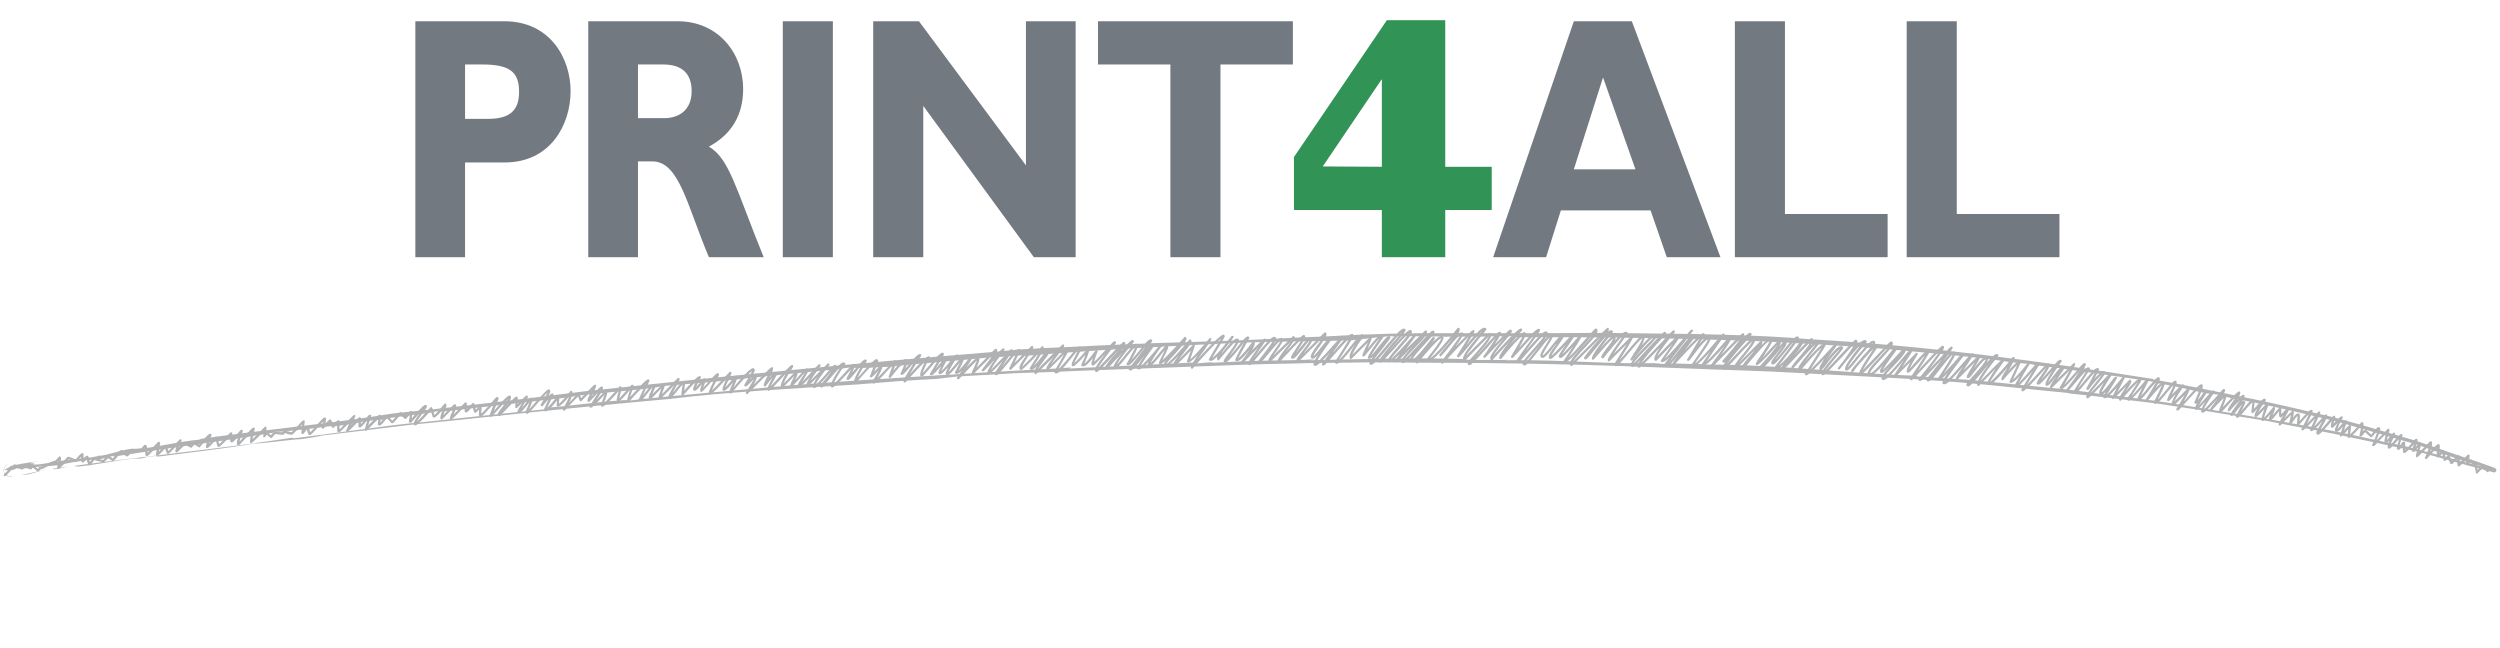
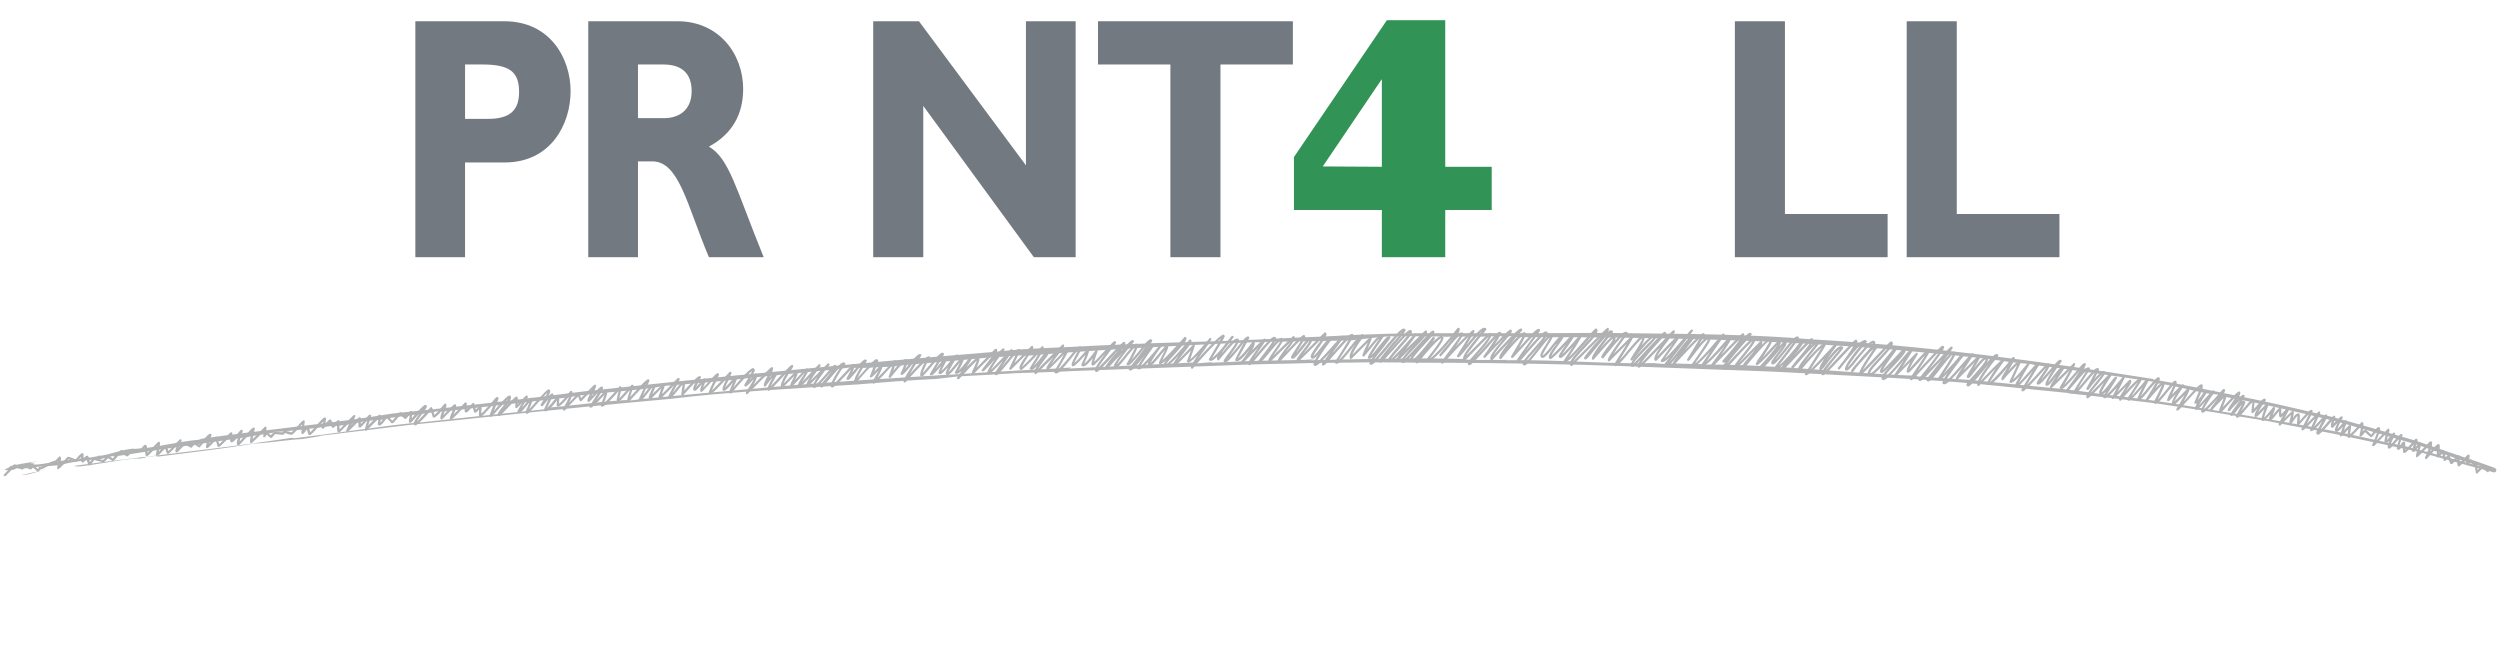
<svg xmlns="http://www.w3.org/2000/svg" version="1.2" viewBox="0 0 694 180" width="694" height="180">
  <title>OK logo_p4a_payoff_positivo-ai (2)-svg</title>
  <style> .s0 { fill: #727980 } .s1 { fill: #319355 } .s2 { fill: #b0b1b3 } </style>
  <g id="Layer 1">
    <path id="&lt;Compound Path&gt;" fill-rule="evenodd" class="s0" d="m140 5.9c12.8 0 18.4 10.4 18.4 19.4 0 9.2-5.5 19.8-18.3 19.8h-11v26.3h-13.8v-65.5zm-10.9 27.1h6.4c6.3 0 8.6-2.6 8.6-7.5 0-5.6-2.7-7.6-10.2-7.6h-4.8z" />
    <path id="&lt;Compound Path&gt;" fill-rule="evenodd" class="s0" d="m188.1 5.9c11.4 0 18.2 9 18.2 18.8 0 7.2-3.2 12.6-9.5 16 5.7 3.4 7.4 11.5 15.2 30.7h-15.2c-6-14.1-8.2-26.6-15.7-26.6h-4v26.6h-13.8v-65.5zm-11 26.9h7.3c3.8 0 7.6-2 7.6-7.5 0-4.9-2.7-7.4-7.9-7.4h-7z" />
-     <path id="&lt;Path&gt;" class="s0" d="m231.2 71.4h-13.9v-65.5h13.9z" />
    <path id="&lt;Path&gt;" class="s0" d="m298.6 71.4h-11.6l-30.7-42v42h-13.9v-65.5h12.7l29.7 40v-40h13.8z" />
    <path id="&lt;Path&gt;" class="s0" d="m358.9 17.9h-20.1v53.5h-13.9v-53.5h-20.1v-12h54.1z" />
    <path id="&lt;Compound Path&gt;" fill-rule="evenodd" class="s1" d="m383.6 58.3h-24.4v-14.7l25.8-38h16.2v40.7h12.9v12h-12.9v13.1h-17.6zm0-12v-24.2h-0.1l-16.3 24.1z" />
-     <path id="&lt;Compound Path&gt;" fill-rule="evenodd" class="s0" d="m477.6 71.4h-14.9l-4.5-13h-24.9l-4.1 13h-14.7l22.4-65.5h16.1zm-32.6-49.9l-8.1 25.5h17.1z" />
    <path id="&lt;Path&gt;" class="s0" d="m524 71.4h-42.4v-65.5h13.9v53.5h28.5z" />
    <path id="&lt;Path&gt;" class="s0" d="m571.7 71.4h-42.4v-65.5h13.9v53.5h28.5z" />
    <path id="&lt;Compound Path&gt;" fill-rule="evenodd" class="s2" d="m1.4 132.2q-0.2 0-0.3-0.1c-0.1-0.1-0.1-0.3 0-0.4 2.7-2.8 2.8-2.8 3-2.8q0 0 0.1 0l1.9 0.8q0-0.1 0.1-0.2c0.3-0.4 0.5-0.6 0.7-0.6q0.1 0 0.2 0.1c0.1 0.1 0.7 0.4 1.3 0.6 0.5-0.5 0.6-0.5 0.7-0.5 0.1-0.1 0.2 0 0.3 0 0 0.1 0.5 0.5 0.9 0.9q0.1 0.1 0.2 0.2c0.1-0.1 0.1-0.2 0.2-0.3 0.1-0.2 0.2-0.3 0.4-0.3q0 0 0.1 0.1c0.3-0.1 1.1-0.5 1.6-0.8 1.2-0.6 2-1 2.5-1 0.1-0.1 0.2-0.2 0.4-0.4 0.7-0.7 0.7-0.8 0.9-0.8q0.1 0 0.2 0.1c0.2 0.2 0.2 0.5-0.1 2.2 0.5-0.5 1.3-1.3 2-2.1 0.1-0.1 0.2-0.1 0.4-0.1 1.1 0.4 1.6 0.6 1.9 0.7q0.1-0.1 0.3-0.3c1.1-1.3 1.3-1.4 1.6-1.4q0.1 0 0.2 0.1 0.1 0 0.1 0.2c0 0.4 0 0.9 0 1.2 0.5-0.6 0.7-0.8 1-0.8 0.1 0 0.2 0 0.2 0.1 0.2 0.1 0.2 0.4 0.5 1.3q0 0.1 0 0.3 0.1 0 0.1 0c0.7-0.9 0.9-1.1 1.2-1.1 0.1-0.1 0.2 0 0.3 0.1 0.1 0 1.2 0.3 2.1 0.5 0.2-0.2 0.7-0.7 1.1-1.2 0.1-0.1 0.3-0.1 0.4 0 0.3 0.1 0.9 0.5 1.2 0.8q0-0.1 0.1-0.1c1.8-2.1 2.1-2.3 2.4-2.3q0.1 0 0.2 0.1c0.1 0 0.2 0.2 0.4 0.3q0.6 0.5 0.9 0.7c0.1-0.1 0.3-0.4 0.5-0.6 0.5-0.6 0.6-0.8 0.9-0.8 0.1 0 0.2 0 0.2 0.1 0.2 0 1.3-0.1 2.3-0.2 0.1 0 0.1-0.1 0.2-0.2 0.4-0.5 0.6-0.8 0.9-0.8 0.1-0.1 0.2 0 0.3 0.1 0.1 0 0.2 0.2 0.4 2.1 0.4-0.4 1-1.1 1.5-1.6 1.3-1.4 1.4-1.4 1.6-1.5q0.1 0.1 0.2 0.1c0.2 0.2 0.2 0.2-0.2 2.7 0.4-0.4 1-1.1 1.5-1.8q0.1-0.1 0.3-0.1 0.1 0 0.2 0.1c0.1 0.1 0.1 0.1 0.7 1.6 0.6-0.7 2.1-2.2 3.1-3.2 0.1-0.1 0.3-0.1 0.4 0 0.2 0.2 0.2 0.2-0.1 0.8q-0.4 0.9-0.6 1.5l1.5-1.5c0.1-0.2 0.3-0.2 0.5 0 0 0 0.5 0.3 0.8 0.4q0.4 0.2 0.6 0.4c0.2-0.2 0.5-0.5 0.8-0.8q0.1-0.1 0.2-0.1 0.1 0 0.2 0.1c0.1 0 0.5 0.3 0.8 0.5q0.2 0.1 0.3 0.1 0.1-0.1 0.2-0.3c2.1-2.3 2.5-2.7 2.9-2.7 0.1 0 0.2 0.1 0.2 0.1 0.1 0.1 0.2 0.2 0.1 0.3-0.2 0.9-0.5 1.7-0.7 2.4 0.3-0.3 0.6-0.6 0.8-0.8 1-1.1 1-1.2 1.2-1.2 0.1 0 0.2 0 0.3 0.1 0 0.1 0 0.1 0.1 0.4 0.1 0.4 0.3 1.1 0.5 1.6 0.5-0.6 1.8-1.9 3-3.2q0.1-0.1 0.3-0.1 0.1 0 0.2 0.1c0.1 0.1 0.1 0.1 0.1 1 0 0.2 0 0.6 0 0.8 0.5-0.4 1.2-1.2 1.6-1.7 0.7-0.9 0.8-0.9 1-0.9q0.1 0 0.2 0.1c0.1 0.1 0.2 0.2 0.1 0.3-0.4 1-0.8 2.2-0.9 2.9 0.2-0.3 0.6-0.7 0.9-1 2.3-2.5 2.7-2.9 3-2.9 0.1 0 0.2 0 0.3 0.1 0 0.1 0.1 0.2 0 0.3-0.2 1-0.4 2.1-0.6 2.8 0.9-0.8 2.3-2.3 3.4-3.4 0 0 0.1-0.1 0.2-0.1q0.1 0 0.2 0.1c0.1 0.1 0.1 0.2 0 1.6q0-0.1 0-0.1 0.3 0 0.4 0.2c0 0 0.1 0 0.2 0.1q0.5 0.3 0.7 0.5c0.8-0.9 1-0.9 1.1-0.9q0-0.1 0.1 0l2 0.1c0.1-0.1 0.2-0.2 0.3-0.4q0.1-0.1 0.3-0.1 0.1 0 0.2 0.1c0.1 0 1 0.2 1.3 0.3q0.3 0.1 0.4 0.1c0.3-0.2 1.1-1.1 1.7-1.7 1.4-1.6 1.5-1.6 1.7-1.6 0 0 0.2 0 0.2 0q0.1 0.2 0.1 0.3c-0.1 0.8-0.2 1.6-0.2 2.2 0.3-0.5 0.6-0.8 0.9-0.8q0.2 0 0.4 0.1c0 0.1 0.1 0.3 0.3 1 0 0.1 0 0.3 0.1 0.5 0.5-0.4 1.5-1.6 2.1-2.3 1.5-1.7 1.7-1.8 1.9-1.8q0.2 0 0.3 0.1c0.1 0.1 0.2 0.2-0.1 1.6l1.1-1.1c0.1-0.1 0.3-0.1 0.5 0 0 0.1 0.1 0.2 0.6 1.3q0 0 0 0.1l1.2-1.2c0.1-0.1 0.2-0.1 0.4 0 0.1 0 0.2 0.1 0.2 0.3-0.1 0.7-0.1 1.6 0 2.2 0.7-0.8 2.6-2.7 3.8-3.9 0.1-0.1 0.3-0.1 0.4-0.1 0.1 0.1 0.2 0.3 0.1 0.5l-1.1 2.4c0.2-0.3 0.5-0.6 0.7-0.8 1.5-1.5 1.5-1.5 1.6-1.5q0.2 0 0.3 0.1c0.1 0.1 0.1 0.3 0.1 1.8q0 0 0 0c0.3-0.3 0.7-0.8 1-1.1 1-1.2 1.2-1.5 1.5-1.5 0 0 0.2 0.1 0.3 0.1q0.1 0.2 0 0.4c-0.3 0.9-0.5 1.8-0.8 2.5 3-3 3-3 3.2-3q0.1 0 0.2 0.1c0.2 0.2 0.2 0.4 0 2.1 0.4-0.4 0.9-1.2 1.2-1.4 0.4-0.6 0.4-0.6 0.6-0.6q0.1 0 0.2 0.1c0.1 0 0.6 0.5 0.9 1q0.3 0.2 0.4 0.4c0.2-0.2 0.6-0.6 0.8-0.9 0.8-1.1 1.2-1.5 1.5-1.5 0.1 0 0.2 0.1 0.3 0.1 0 0.1 0.4 0.4 0.7 0.7l0.3 0.3c1.3-1.4 1.5-1.4 1.6-1.4 0.1-0.1 0.2 0 0.3 0.1 0.1 0.1 0.1 0.1-0.1 2 0.2-0.3 0.5-0.6 0.7-0.9 2.1-2.3 2.7-2.9 3.1-2.9 0.1 0 0.2 0.1 0.3 0.1 0.3 0.4 0 0.8-1.2 2.4-0.5 0.6-1.2 1.6-1.5 2.2 0.8-0.7 2.3-2.4 3.7-3.9q0.1-0.1 0.2-0.2 0.2 0 0.3 0.1c0.2 0.3 0.5 1.2 0.7 2.1 0.5-0.4 1.7-1.8 2.7-3q0.1-0.2 0.3-0.2 0.1 0 0.2 0.1c0.3 0.3 0.1 0.8-0.4 2.2-0.1 0.2-0.2 0.6-0.3 0.9 2.9-3 3-3 3.2-3q0.1 0 0.2 0.1c0.3 0.3 0.2 0.9-0.6 2.8 0.8-0.8 2-2 3.1-3.3q0.1-0.1 0.2-0.1 0.2 0 0.3 0.1c0.1 0.1 0.1 0.2 0.1 1.8 0.3-0.2 0.7-0.7 1.4-1.5 0.1-0.2 0.2-0.2 0.3-0.2q0.2 0 0.3 0c0 0.1 0.1 0.2 0.5 1.8 0.3-0.2 0.7-0.7 1-1.1 0.1-0.1 0.2-0.1 0.3-0.1q0.1 0 0.2 0.1c0.1 0.1 0.1 0.1 0.1 1-0.1 0.4-0.1 0.9-0.1 1.2 0.6-0.4 1.7-1.8 2.5-2.6 1.4-1.7 1.6-2 1.9-2q0.2 0 0.3 0.1c0.1 0.1 0.1 0.2 0.1 0.4l-1.3 3.4q0.3-0.3 0.5-0.6c2.6-3 3.4-3.7 3.8-3.7 0.1 0 0.3 0 0.3 0.1 0.5 0.5-0.1 1.4-1.4 3.1q0 0 0-0.1c2.8-2.8 2.8-2.8 3-2.8q0.2-0.1 0.3 0.1c0.2 0.2 0.2 0.6 0.1 1.9q0 0.1 0 0.1 0.2-0.3 0.5-0.5c1.8-1.9 1.8-1.9 2-1.9q0.1 0 0.2 0.1c0.3 0.3 0.2 0.4-1.1 2.5-0.1 0.3-0.3 0.6-0.5 0.9 0.4-0.4 0.8-0.9 1.1-1.3 0.9-1.2 1.2-1.6 1.6-1.6 0.1 0 0.2 0 0.3 0.1 0.2 0.3 0.1 0.7-0.6 2.4q-0.2 0.3-0.3 0.7c0.5-0.5 1.2-1.3 1.7-1.9 2.5-2.7 3.3-3.6 3.7-3.6 0.1 0 0.2 0 0.3 0.1 0.1 0.1 0.4 0.4-0.4 1.8 0.9-0.8 1-0.8 1.1-0.8q0.1 0 0.3 0.1 0.1 0.2 0 0.4l-1.7 3.5c0.7-0.6 1.8-1.9 2.8-3.2q0.1-0.1 0.2-0.1 0.2 0 0.3 0.1c0.1 0.1 0.1 0.4 0 1.7q0 0.2 0 0.4c0.6-0.5 2-2 3.1-3.5q0.1-0.1 0.2-0.1c0.1 0 0.2 0 0.3 0.1q0.5 0.5-0.8 3.2c2.1-2.3 2.3-2.6 2.6-2.6 0.1 0 0.2 0.1 0.3 0.1q0 0.1 0 0.2l0.4 1c0.4-0.3 0.9-0.9 1.3-1.3 2.2-2.3 2.3-2.4 2.6-2.4 0 0 0.1 0 0.2 0 0.2 0.3 0.1 0.6-0.7 2.3-0.2 0.3-0.3 0.6-0.5 0.9q0.1-0.1 0.1-0.1c2-2.3 2.4-2.6 2.7-2.6 0.1 0 0.2 0 0.3 0.1 0.2 0.2 0.4 0.4-1.7 3.6 0.8-0.8 1.6-1.7 2.5-2.7q0.1-0.1 0.2-0.1 0.1 0 0.2 0.1c0.3 0.3 0.1 1-0.5 2.7-0.2 0.3-0.3 0.7-0.4 1 0.8-0.7 2.7-2.7 4.3-4.6q0.1-0.2 0.2-0.2 0.2 0 0.3 0.1c0.3 0.3 0.1 0.9-0.3 2.4 0 0.2-0.1 0.6-0.2 0.9 0.5-0.5 1.5-1.6 2-2.2 1.3-1.5 1.4-1.6 1.6-1.6 0.1 0 0.2 0 0.3 0.1 0.2 0.2 0.2 0.2-0.3 1.4-0.1 0.5-0.4 1.3-0.6 1.9q0.3-0.3 0.6-0.6c3.3-3.7 4.1-4.3 4.4-4.3 0.1 0 0.3 0 0.3 0.1 0.1 0.1 0.1 0.2 0.1 0.3l-1.8 4q0.3-0.4 0.6-0.7c1.2-1.6 1.8-2.4 2.4-2.4 0.1-0.1 0.3 0 0.4 0.1 0.2 0.3 0.1 0.8-0.6 2.2q-0.1 0.2-0.2 0.5l2.9-2.8q0.1-0.1 0.2-0.1 0.1 0 0.2 0.1c0.3 0.2 0.2 0.6-0.5 2.3q-0.1 0.3-0.1 0.5l4.3-4.4c0.1-0.1 0.4-0.1 0.5 0 0.2 0.3 0.1 0.5-1.3 3-0.2 0.4-0.4 0.7-0.6 1.1q0.3-0.4 0.6-0.7c1.3-1.7 1.9-2.4 2.4-2.4q0.2 0 0.4 0.1c0.1 0.1 0.1 0.1-0.1 2.1q-0.1 0.1-0.1 0.3c1.6-1.8 3.7-4.1 4.3-4.1q0.2 0 0.3 0.1c0.2 0.2 0.1 0.3-0.2 0.8-0.6 1.1-0.9 1.8-1.1 2.2 0.3-0.3 0.8-0.9 1.1-1.2 0.8-1.1 1-1.3 1.3-1.3q0.1 0 0.2 0.1c0.3 0.2 0.1 0.5-0.2 1.5-0.1 0.3-0.3 0.6-0.4 1q0.3-0.3 0.6-0.6c2.4-2.7 3.1-3.4 3.4-3.4h0.1c0 0 0.2 0.1 0.2 0.1 0.2 0.2 0.2 0.2-0.7 2.2-0.4 0.7-0.9 1.8-1.2 2.5 1-0.9 3.1-3.1 4.9-5.1q0.1-0.1 0.2-0.1 0.2 0 0.3 0.1c0.2 0.2 0.1 0.3-0.7 2.1-0.3 0.6-0.8 1.6-1 2.2 0.5-0.5 1.4-1.5 1.8-2 1-1.2 1.1-1.3 1.3-1.3q0 0 0 0 0.2 0 0.3 0.1c0.2 0.2 0.1 0.3-0.5 1.8-0.2 0.4-0.4 0.9-0.6 1.4 1.7-2.1 4.5-5.3 5.4-5.4q0.3 0 0.4 0.2c0.3 0.3 0.2 0.7-1.2 3 0.5-0.5 1-1 1.4-1.6q0.1-0.1 0.2-0.1 0.2 0 0.3 0.1 0.5 0.5-0.9 3c5-5.1 5-5.1 5.3-4.8 0.3 0.3 0 1-0.9 2.8 0.6-0.6 1.1-1.1 1.6-1.2q0.2 0 0.4 0.2c0.2 0.2 0.1 0.2-0.3 0.9q-0.9 1.7-1.4 2.5c0.7-0.6 1.6-1.6 2.3-2.4 3.1-3.2 3.4-3.5 3.7-3.5 0.1 0 0.2 0 0.2 0.1 0.1 0.1 0.1 0.3 0.1 0.4-1.1 1.7-2.3 3.6-2.7 4.7l3.4-3.4c0.1-0.1 0.3-0.1 0.4 0 0.3 0.3 0.2 0.8-0.6 2.4q0.3-0.3 0.6-0.6c1.8-2 2.3-2.6 2.7-2.6 0.1 0 0.2 0 0.3 0.1 0.4 0.3-0.1 1.1-1.3 3.1q-0.2 0.3-0.4 0.6c0.9-0.9 2.3-2.4 3.1-3.3 1.6-1.7 1.6-1.7 1.8-1.7q0.2 0 0.2 0.1c0.2 0.2 0.2 0.2-0.5 1.3-0.5 0.6-1.6 2.1-2.2 3.2l4.7-4.7c0.1-0.2 0.3-0.2 0.5 0 0.1 0.1 0.1 0.3 0 0.4-1.7 2.1-3.5 4.6-3.9 5.5 0.8-0.5 2.7-2.7 3.6-3.8 1.5-1.8 1.6-1.8 1.8-1.8q0.2-0.1 0.3 0.1 0.3 0.2 0.1 0.8c1-1 1.6-1.6 2.1-1.6q0 0 0 0c0.2 0 0.3 0.1 0.4 0.2 0.1 0.1 0.1 0.3 0 0.4-1.5 2.1-3 4.6-3.3 5.6 0.9-0.8 3.2-3.3 5.3-5.6q0.1-0.2 0.2-0.2 0.2 0 0.3 0.1c0.1 0.2 0.4 0.4-0.5 2.3q0.2-0.3 0.5-0.6c1.9-2.2 2.6-3 3.1-3 0.1 0 0.2 0 0.3 0.1 0.2 0.2 0.2 0.2-0.3 1.1q-1.6 2.6-2.1 3.9c4.4-5.1 5-5.2 5.2-5.2 0.2 0 0.3 0.1 0.4 0.2 0.2 0.2 0.2 0.4-1 3.3 0.5-0.5 1.1-1.2 1.8-1.9 0 0 0.1-0.1 0.2-0.1q0.1 0 0.2 0.1c0.3 0.3 0.1 0.9-1.3 3.6q-0.1 0.1-0.1 0.1c0.9-0.9 2.3-2.4 3.2-3.3 1.5-1.7 1.5-1.7 1.7-1.7 0 0 0.2 0 0.2 0.1 0.2 0.2 0.3 0.3-0.6 2.8 1.2-1.5 2.7-3.2 3.4-3.2 0.1 0 0.3 0 0.4 0.1 0.1 0.1 0.4 0.5-0.5 2.6 0.3-0.3 0.5-0.6 0.8-1 1.8-2.1 2.7-3.1 3.2-3.1 0.2 0 0.3 0 0.4 0.1 0.1 0.1 0.1 0.3 0 0.4-1.1 1.8-2.3 3.6-3.1 5 2.1-2.3 4.6-4.9 5.2-4.9 0.1 0 0.2 0 0.3 0.1q0.1 0.2 0 0.4c-0.9 1.5-1.7 3.3-2 4.2 0.4-0.4 1-1.1 1.5-1.7 2.3-2.8 3.4-3.9 4-4q0.2 0 0.4 0.2c0.1 0.1 0.1 0.2 0 0.4l-2.3 4c0.4-0.5 0.8-1 1.1-1.4 1.2-1.4 1.3-1.5 1.6-1.5 0.1 0 0.2 0 0.2 0.1 0.3 0.2 0.2 0.4-0.5 1.7-0.3 0.5-0.6 1.2-0.8 1.6 0.7-0.5 2.1-2.2 2.8-3.1 1.2-1.4 1.3-1.5 1.5-1.5q0.2 0 0.3 0.1c0.1 0.1 0.1 0.2 0 0.4-1.1 1.6-2.3 3.6-2.6 4.4 0.5-0.4 1.5-1.7 2.1-2.4 1.2-1.4 1.4-1.7 1.7-1.7 0.1 0 0.2 0 0.3 0.1 0.2 0.2 0.5 0.4-1.3 3.6 0.4-0.4 1.3-1.3 3-3.6 0.5-0.6 0.5-0.6 0.6-0.6 0.1 0 0.2 0.1 0.3 0.1 0.2 0.2 0.2 0.3-1.7 3.2 2.3-2.4 2.9-2.8 3.2-2.8 0.1-0.1 0.2 0 0.2 0.1 0.4 0.3 0.2 0.9-0.6 2.8l5.1-5.2c0.2-0.1 0.4-0.1 0.5 0 0.1 0.2 0.4 0.4-0.5 1.9 1.7-1.7 2.1-2.1 2.4-2.1q0.1 0 0.2 0.1c0.1 0.1 0.1 0.3 0 0.5-1.5 1.9-3.1 4.1-3.7 5.4 1.2-1.3 3.8-3.9 5.5-5.7 0.1-0.1 0.3-0.1 0.4 0 0.1 0.1 0.2 0.3 0.1 0.4l-3.1 4.6c0.4-0.5 0.9-1.1 1.3-1.6 1.9-2.4 2.9-3.5 3.5-3.5q0.2 0 0.4 0.1c0.1 0.1 0.1 0.3 0 0.4l-1.6 3.4 4.7-4.7c0.1-0.1 0.3-0.1 0.4 0 0.4 0.4 0 0.9-1.2 2.7-0.6 0.9-1.5 2.4-1.8 3.1 1-0.9 3.7-3.7 5.5-5.7 0-0.1 0.2-0.1 0.2-0.1q0.2 0 0.2 0.1c0.2 0.2 0.6 0.5-2.7 5.5 0.8-0.8 2.1-2.4 2.7-3.2 1.1-1.3 1.2-1.5 1.5-1.5 0 0 0.2 0 0.2 0.1 0.4 0.4 0 1.1-1.6 3.1-0.5 0.7-1.2 1.6-1.6 2.3 1.4-1.4 4.5-4.6 6.8-6.8q0.1-0.1 0.2-0.1 0.1 0 0.2 0.1c0.3 0.3 0.2 0.4-1.4 2.6-0.6 0.7-1.5 1.9-2.1 2.8 1.2-1.2 3.2-3.2 4.5-4.7q0.1 0 0.3-0.1 0.1 0.1 0.2 0.1c0.3 0.3 0.3 0.4-2.1 4.4-0.3 0.7-0.8 1.4-1.1 1.9 0.8-0.7 2.2-2.3 3.1-3.4 1.8-2.3 2.6-3.1 3-3.1 0.1-0.1 0.3 0 0.4 0.1 0.3 0.3 0 0.9-0.9 2.6-0.3 0.5-0.8 1.4-1 1.9 0.8-0.6 2.2-2.2 3.5-3.7q0.1-0.2 0.3-0.2 0.1 0 0.2 0.1c0.2 0.2 0.4 0.4-1.2 4 0.6-0.4 1.9-2 3.1-3.7q0.1-0.2 0.2-0.2 0.2 0 0.3 0.1c0.2 0.2 0.2 0.2-0.2 1.2-0.2 0.5-0.5 1.5-0.7 2.1 0.7-0.6 1.8-1.8 2.7-2.8 2.5-2.7 2.8-3 3-3 0.1 0 0.2 0.1 0.3 0.1 0.3 0.3 0.1 0.6-1.8 3-0.9 1.2-2.6 3.4-3.1 4.4 0.8-0.8 2.4-2.5 3.6-3.8 3.2-3.4 3.4-3.5 3.6-3.5q0.2 0 0.3 0.1c0.3 0.3 0 0.9-1.2 2.5 2-2.2 2.9-3.1 3.3-3.1 0.1 0 0.3 0.1 0.3 0.1 0.1 0.2 0.2 0.3 0 0.5-2 2.4-4.1 5.1-4.7 6.2 0.7-0.6 1.9-2 2.6-3 1.7-2 2.4-2.8 2.8-2.8q0.2 0 0.3 0.1c0.2 0.2 0.6 0.6-1.6 4.4 0.6-0.6 1.3-1.5 1.9-2.2 1.9-2.4 2.8-3.5 3.4-3.5 0.1 0 0.3 0 0.4 0.1 0.1 0.2 0.3 0.3-1.3 2.4 0.5-0.5 0.8-0.7 1.1-0.7q0.2 0 0.3 0.2c0.2 0.1 0.2 0.2 0.1 0.4-1.5 2-3 4.3-3.5 5.2 0.9-0.6 3.5-3.5 5.6-6.2 0.1-0.2 0.3-0.2 0.5-0.1 0.1 0.1 0.1 0.3 0 0.5-1.4 1.8-2.8 3.9-3.2 4.8 0.6-0.5 1.9-2.1 2.6-3 1.3-1.6 1.6-1.9 1.9-2 0.1 0.1 0.3 0.1 0.3 0.2 0.3 0.3 0.1 0.8-1.2 3.3-0.1 0.3-0.2 0.6-0.4 0.8 1.2-1 3.8-3.8 6.2-6.5q0.1-0.1 0.2-0.1 0.1 0 0.2 0.1c0.6 0.5-0.3 1.6-2.7 4.3-1 1.1-2.5 2.6-2.8 3.3 1-0.6 3.9-3.8 6.5-6.9q0.1-0.1 0.2-0.1c0.1 0 0.2 0.1 0.2 0.1 0.5 0.5 0 1.2-2.3 4.1-0.4 0.5-0.8 1.1-1.2 1.6 1.1-1.1 2.6-2.7 4.1-4.3 0 0 0.1 0 0.2-0.1q0.1 0 0.2 0.1c0.2 0.2 0.2 0.2-1.2 4.1 1-0.8 3.3-3.4 5.3-5.8q0.1-0.2 0.2-0.2c0.1 0 0.2 0.1 0.3 0.1 0.2 0.3 0.2 0.3-1.6 2.9-0.6 0.8-1.4 1.9-2.1 2.9 2.5-2.8 6.2-6.7 7.1-6.8q0.2 0 0.3 0.2c0.3 0.2 0.3 0.2-3.4 6.3 0.6-0.4 1.7-1.5 2.9-2.9 0.7-1 1.6-2.1 2.5-3.2 0.1-0.1 0.3-0.1 0.5 0 0.1 0.1 0.1 0.3 0 0.4-0.3 0.5-1.3 1.8-2.4 3.1q-0.6 0.7-0.9 1.4c2.9-3.7 3.8-4.2 4.3-4.2 0.2 0 0.3 0.1 0.4 0.1 0.5 0.5-0.1 1.5-2.5 4.8 0.7-0.7 1.5-1.7 2.1-2.4 1.8-2.3 2.5-3.1 3-3.1q0.2 0 0.3 0.1c0.1 0.1 0.2 0.3 0.1 0.4-1 1.8-2.5 4.5-3.1 5.6 0.8-0.6 2.6-2.6 4-4.6q0.1-0.1 0.3-0.1 0.1 0 0.2 0.1 0.5 0.5-0.7 2.4c3.3-3.3 3.4-3.3 3.5-3.3q0.2 0 0.3 0.1c0.3 0.3 0.1 0.5-1.8 3.2-0.4 0.6-0.9 1.4-1.4 2 0.3-0.3 0.6-0.7 0.9-1.1 2.3-2.8 3.9-4.6 4.7-4.7q0.3 0 0.5 0.2c0.1 0.1 0.3 0.3-0.6 1.8 1-1.1 1.6-1.7 2.1-1.7q0.2 0 0.3 0.1c0.5 0.5-0.1 1.4-1.7 3.7-0.3 0.3-0.6 0.8-0.9 1.2l5.5-5.4c0.1-0.2 0.3-0.2 0.4 0 0.5 0.5-0.2 1.6-2.2 4.1q0 0 0 0.1c2.8-3.1 4.5-4.6 4.8-4.6q0.2 0 0.3 0.1c0.4 0.4 0 1.2-1.9 4.1q-0.3 0.4-0.6 0.9c0.4-0.5 0.9-1.1 1.2-1.5 1.6-2 2.3-2.8 2.8-2.9q0.3 0 0.4 0.2c0.6 0.5-0.3 1.8-2 3.9q-0.1 0.2-0.3 0.4l5.8-5.8c0.2-0.2 0.4-0.2 0.5 0 0.5 0.5-0.3 1.6-1.8 3.8-0.7 0.9-1.6 2.2-1.7 2.7 0.5-0.3 1.6-1.8 2.4-2.8 1.4-1.7 1.9-2.4 2.3-2.4q0.2 0 0.4 0.1c0.1 0.1 0.1 0.3 0 0.4-2 2.6-4 5.6-4.3 6.6 1-0.7 4-4.1 5.4-5.7 1.7-1.9 1.7-1.9 1.9-1.9 0.1 0 0.2 0 0.3 0.1 0.1 0.1 0.1 0.3 0 0.4l-3.1 4.3q0.2-0.2 0.3-0.3c3-3.4 4.4-5 5.1-5 0.2 0 0.3 0 0.3 0.1 0.3 0.2 0.5 0.4-4 7.2 0.9-0.7 2.3-2.6 3.3-3.8 1.9-2.4 2.7-3.4 3.3-3.4q0.2 0 0.3 0.1c0.1 0.1 0.1 0.3 0.1 0.5-1.6 2-2.8 4.1-3.2 5.1l4.8-4.8c0.2-0.2 0.4-0.2 0.5 0 0.2 0.2 0.2 0.2-1 3.1 1.7-2.2 3-3.8 3.9-3.9q0.3 0 0.4 0.2c0.2 0.1 0.2 0.3 0.1 0.4-1.4 2-2.8 4.1-3.5 5.2 0.7-0.6 1.7-1.9 2.4-2.8 1.5-1.9 2.1-2.6 2.6-2.6 0.1 0 0.2 0 0.3 0.1 0.3 0.3 0.2 0.4-1.9 3.1-0.9 1.1-2.2 2.7-2.8 3.7 0.8-0.8 2.2-2.5 3.3-3.8 2.9-3.5 4.4-5.1 5.2-5.2 0.2 0 0.3 0.1 0.4 0.2 0.3 0.3 0 0.8-3 4.3-0.5 0.6-1.2 1.3-1.8 2.1q0.4-0.5 0.8-0.9c3.3-3.7 4.7-5.3 5.4-5.3q0.2 0 0.3 0.1c0.6 0.6-0.4 1.8-3.1 4.9-1 1.1-2.2 2.5-2.7 3.2 1.1-0.8 4-4 6.6-7 0.1-0.2 0.3-0.2 0.4-0.1 0.2 0.1 0.2 0.3 0.1 0.5l-2.9 3.9 5.4-5.3c0.1-0.1 0.3-0.1 0.4 0 0.6 0.6-0.3 1.7-3.1 4.6-1.1 1.1-2.6 2.7-3.1 3.5 0.8-0.7 2.6-2.7 4-4.2 3-3.3 3.6-3.9 4-3.9 0.1-0.1 0.2 0 0.3 0.1 0.4 0.4-0.2 1.1-2.7 3.8-1.2 1.3-3.2 3.5-3.3 4.1 0.5 0 2.1-1.7 4.7-5 0.9-1.2 0.9-1.2 1.1-1.3h0.1q0.1 0 0.2 0.1c0.2 0.2 0.3 0.3-0.6 1.5 1-1 2-1.8 2.5-1.9 0.2 0.1 0.4 0.1 0.5 0.2 0.5 0.6-0.5 2.1-3 5.3q-0.3 0.4-0.6 0.8c1.3-0.8 4.8-4.7 7.6-8.4q0.1-0.1 0.3-0.1c0.1 0 0.2 0 0.2 0.1q0.4 0.3-0.3 1.6 0.5-0.4 0.8-0.4 0.4 0 0.5 0.1c0.2 0.2 0.4 0.4-2 3.8 2.4-2.5 4.5-4.5 4.9-4.6 0.1 0 0.2 0.1 0.3 0.2 0.1 0.1 0.2 0.2-2.3 4.1 2.4-2.9 4.1-4.9 5-4.9 0.3 0 0.4 0 0.5 0.1 0.3 0.3 0.2 0.4-1.5 2.4-0.9 1.2-3.2 3.9-4 5.3 6.3-6.4 6.4-6.4 6.6-6.4q0.1 0 0.2 0.1c0.8 0.7-0.8 2.7-3.6 5.9-0.4 0.4-0.7 0.8-1.1 1.2 1-1 2.3-2.4 3.3-3.6 2.7-3.1 3.5-3.9 3.9-3.9 0.1 0 0.2 0.1 0.3 0.1 0.2 0.2 0.3 0.4-1.7 3.5 3.9-4.2 4.3-4.2 4.4-4.2 0.1 0 0.2 0 0.3 0.1 0.3 0.4 0 0.9-2 3.2-0.9 1-2.4 2.8-3 3.9 2.8-3.1 6.8-7.5 7.6-7.5 0.1 0 0.2 0 0.3 0.1 0.1 0.1 0.1 0.3 0 0.5-1.1 1.2-2.3 2.6-3.2 3.8 1.5-1.7 3.2-3.3 3.8-3.4q0.2 0 0.4 0.2c0.2 0.1 0.4 0.4-1.8 4.2 3.1-3.6 4.8-5.3 5.4-5.3q0.2 0 0.3 0.1c0.3 0.3 0.3 0.3-2.4 4-0.5 0.7-1.1 1.6-1.7 2.4q0.2-0.3 0.4-0.5c3.1-3.6 4.7-5.3 5.4-5.3 0.2 0 0.3 0.1 0.4 0.1 0.4 0.5 0 1.3-1.2 2.8 0.9-1.1 1.6-1.8 2.1-1.8 0.2 0 0.3 0 0.5 0.1 0.3 0.4-0.1 1-1.2 2.7-0.5 0.8-1.4 2.3-1.5 2.8 0.6-0.2 2.2-2.2 3.1-3.4 1.6-1.9 2-2.4 2.4-2.4 0.1 0 0.2 0 0.3 0.1 0.3 0.4-0.1 1-1.4 2.8-0.6 0.9-1.7 2.3-1.9 3 0.9-0.8 3.5-3.5 5.8-6.1q0.1-0.1 0.3-0.1 0.1 0 0.2 0.1c0.4 0.3 0 0.8-1.7 3.3-0.6 0.8-1.3 1.8-1.7 2.4 0.9-0.7 2.5-2.6 3.5-3.7 1.4-1.7 1.5-1.7 1.7-1.7q0.1 0 0.2 0.1c0.2 0.2 0.3 0.3-3.6 6.2 1.3-1.2 3.4-3.6 4.7-5.1 2.5-2.8 2.7-3 3-3q0.1 0 0.2 0.1c0.7 0.8-0.7 2.4-3.3 5.2-1 1-2.8 3-3.4 4 9.5-9.5 9.5-9.5 9.7-9.5q0.1 0 0.2 0.1c0.2 0.2 0.2 0.4-0.1 1q0.4-0.4 0.8-0.4c0.1 0 0.4 0.1 0.5 0.2 0.1 0.1 0.1 0.3 0 0.4-1.3 1.6-2.6 3.2-3.6 4.6 2-2.3 3.3-3.6 3.9-3.6q0.2 0 0.3 0.2 0.4 0.3 0 1.1c1.4-1.6 2.3-2.4 3-2.5 0.2 0 0.4 0.1 0.5 0.2 0.1 0.1 0.1 0.3 0 0.4-1.4 2-3 4.1-3.9 5.6l5-5q0-0.1 0.2-0.1 0.1 0 0.2 0.1c0.2 0.3 0.3 0.3-3.7 6.7 0.7-0.7 1.6-1.8 2.3-2.7 2.4-2.8 3.5-4.1 4.1-4.1q0.2 0 0.4 0.1c0.3 0.4 0.1 1.2-0.7 2.6 1.5-1.6 3-3.1 3.7-3.1 0.2-0.1 0.4 0 0.5 0.1 0.4 0.5-0.4 1.4-2.8 3.9-1.1 1.1-3.3 3.3-3.7 4.2 0.8-0.7 2.7-2.7 4.1-4.3 3.5-3.8 4.3-4.5 4.6-4.6 0.1 0 0.3 0.1 0.3 0.2 0.3 0.2 0.3 0.2-1.5 2.2-1.3 1.4-4.4 4.8-5.3 6.4 1.2-1.2 3.9-4 5.6-5.8 3.2-3.4 3.2-3.4 3.4-3.4 0.1 0.1 0.2 0.1 0.3 0.1 0.1 0.2 0.1 0.3 0 0.5-2.3 2.7-4.3 5.4-4.9 6.7 5.6-6 6-6 6.1-6q0.2 0 0.3 0.1c0.2 0.2 0.2 0.2-4.3 6.5 1.3-1 4-4.2 5.3-5.7 1.9-2.3 2-2.4 2.3-2.4q0.1 0 0.2 0.1c0.1 0.1 0.2 0.3 0 0.4l-6.6 8.6c0.9-0.9 2.2-2.6 3.1-3.8 2-2.6 3.2-4 3.9-4.1q0.3 0 0.5 0.2c0.1 0.1 0.1 0.3 0 0.4-0.9 1.1-2.1 2.6-3.1 4 2.3-2.5 4.6-4.8 5.1-4.8 0.1 0 0.3 0 0.3 0.1 0.2 0.2 0.3 0.2-1.4 3 1-1.2 1.8-2 2.4-2q0.4 0 0.6 0.2c0.4 0.4 0.1 1.1-3.9 6.7q-0.1 0.3-0.3 0.5c0.9-0.7 2.9-2.6 7.3-7.9q0.3-0.3 0.4-0.4c0.1-0.1 0.1-0.1 0.2-0.1q0.2 0 0.3 0.1 0.1 0.2 0 0.4l-5 7.3c1.4-1.2 4-4.2 6.4-7q0.1-0.2 0.2-0.2c0.1 0 0.2 0.1 0.3 0.1 0.2 0.2 0.5 0.6-2.8 5.2q0.5-0.5 0.9-0.9c4.7-4.9 4.9-5.1 5.2-5.1q0.1 0 0.2 0.1 0.3 0.4-0.2 1.4c0.9-1 1.5-1.6 1.9-1.6q0.2 0 0.4 0.2c0.2 0.2 0.2 0.2-1.2 1.8-1.2 1.3-4.4 4.9-5.7 6.8 0.4-0.4 0.8-0.9 1.3-1.4 4.4-4.7 5.7-6 6.2-6 0.1 0 0.2 0.1 0.3 0.1 0.6 0.6-0.4 1.9-2.7 4.8-0.5 0.6-1.2 1.4-1.7 2.1 1.5-1.5 4.1-4.2 5.9-6 0.1-0.1 0.1-0.2 0.2-0.1q0.2 0 0.3 0.1c0.2 0.2 0.2 0.5-0.1 1 1.1-1.1 1.9-1.8 2.4-1.8 0.2 0 0.4 0.1 0.5 0.2 0.3 0.3 0.3 0.7-2.6 5.1 0.9-1 2-2.2 2.8-3.1 1.7-1.8 1.7-1.8 1.9-1.8 0 0 0.2 0 0.2 0.1 0.3 0.3 0.2 0.9-0.3 1.8 1-1.3 1.4-1.6 1.7-1.6 0 0 0.2 0 0.2 0.1 0.6 0.5-0.3 1.7-1.9 3.7-0.4 0.5-0.9 1.1-1.2 1.6 0.6-0.6 1.6-1.8 2.3-2.7 2.1-2.7 3.3-4 3.9-4q0.3 0 0.4 0.2c0.3 0.2 0.4 0.3-5.5 7.9 1.1-0.7 3.8-3.7 6.4-7.2q0.1-0.1 0.2-0.2 0.2 0 0.3 0.1c0.3 0.4 0.2 1-2.6 4.5q0.6-0.7 1.2-1.4c3.3-3.4 3.3-3.4 3.6-3.4q0.1 0 0.2 0c0.4 0.4 0.2 1-0.4 2 1-0.9 1.6-1.4 2-1.4q0.2 0 0.3 0.1c0.4 0.4 0 0.9-2.1 3.5-0.6 0.7-1.4 1.7-2.1 2.6 2-2.2 4.8-5.3 5.6-5.3q0.2 0 0.4 0.1c0.2 0.2 0.2 0.3-4.3 7.2 1.7-1.6 4.7-4.8 7.4-7.8 0.1-0.2 0.3-0.2 0.4-0.1 0.2 0.1 0.2 0.3 0.1 0.5-1.3 1.7-2.6 3.5-3.5 4.9 1.7-2.3 3.2-4 4.1-4.1 0.3 0 0.4 0.1 0.6 0.2 0.3 0.3 0.1 0.5-2 3-0.9 1.1-2.3 2.8-3 3.8 1.1-1.1 3.3-3.5 4.9-5.2 3.2-3.3 3.4-3.6 3.7-3.6q0.1 0 0.3 0.1c0.2 0.3 0.1 0.9-0.3 1.7 1-1 1.9-1.6 2.4-1.7 0.3 0 0.4 0.1 0.5 0.2 0.2 0.1 0.2 0.3 0 0.5-2.3 2.7-4.8 5.9-5.2 7 0.5-0.5 1.6-1.8 2.4-2.9 2.4-2.8 3.8-4.6 4.7-4.6 0.1 0 0.3 0 0.4 0.1 0.3 0.3 0.2 0.7-0.1 1.4q0.1-0.1 0.2-0.1c0.3 0 0.4 0.1 0.5 0.2 0.1 0.1 0.1 0.3 0.1 0.4-1.6 2.3-3.3 4.9-4 6.2 0.9-0.9 2.4-2.6 3.7-3.9 3.5-3.7 3.9-4.1 4.2-4.1q0.1 0 0.3 0.1c0.7 0.7-0.7 2.2-3.1 4.8-1.2 1.3-3.2 3.4-3 3.9 0.2 0.1 1.3-0.3 6.5-6.9 0.5-0.6 0.5-0.6 0.6-0.6 0.1 0 0.2 0 0.3 0.1 0.4 0.4 0 0.9-1.8 3.3-0.7 1-1.8 2.5-2.1 3.2 0.9-0.8 3.5-3.5 5.7-6q0.1-0.1 0.2-0.1 0.2 0 0.3 0.1c0.7 0.7-0.7 2.2-3.1 4.8-1.1 1.1-2.7 2.8-2.8 3.4 0.8-0.3 3.6-3.6 5.1-5.4 2.1-2.5 2.4-2.8 2.7-2.8 0.1 0 0.2 0 0.3 0.1 0.1 0.1 0.1 0.2 0 0.4l-3 4.7c1.2-1.2 2.6-2.7 3.7-3.8 0.2-0.2 0.3-0.2 0.5-0.1 0.1 0.1 0.1 0.3 0 0.5-0.9 1.4-1.8 3-2.2 3.9 0.4-0.5 1.1-1.2 1.6-1.8 2.3-2.6 3.1-3.4 3.5-3.4 0.1 0 0.3 0.1 0.3 0.1 0.3 0.3 0.4 0.4-3.1 5.7 0.5-0.6 1.1-1.2 1.6-1.8 3.9-4.2 4.9-5.2 5.3-5.2 0.1 0 0.2 0.1 0.3 0.1 0.2 0.3 0.5 0.6-4.1 6.5 0.9-0.9 1.9-2 2.7-2.8 3-3.3 3.3-3.6 3.6-3.6q0.1 0 0.2 0.1c0.2 0.2 0.3 0.3-2.6 4.1 1.4-1.7 2.3-2.7 3-2.8 0.1 0 0.3 0.1 0.4 0.2 0.2 0.2 0.5 0.5-3.3 6.1 0.9-1 2.1-2.4 3-3.3 2-2.4 2.2-2.5 2.5-2.5q0.1-0.1 0.3 0.1c0.1 0.1 0.1 0.3 0 0.4-2.4 3-4.9 6.4-5.3 7.4 0.9-0.5 3.6-3.7 5-5.3 2-2.3 2.2-2.6 2.5-2.6 0.1 0 0.2 0 0.3 0.1 0.1 0.1 0.1 0.3 0 0.4-0.8 1.3-1.9 2.9-2.8 4.3l1.1-1.1c3.3-3.3 3.3-3.3 3.5-3.1 0.3 0.3 0.2 0.6-1.4 3.2q-0.2 0.3-0.4 0.6c1.5-1.9 2.6-3.3 3.4-3.3q0.3-0.1 0.5 0.1c0.3 0.4 0.2 0.8-0.2 1.5 1.4-1.7 2.2-2.5 2.8-2.5q0 0 0 0 0.2 0 0.3 0.1c0.2 0.2 0.2 0.3 0.1 0.5-2.1 2.5-4.2 5.4-4.9 6.9 5.7-6 6-6 6.2-6q0.1 0 0.2 0.1c0.1 0.1 0.2 0.2 0.1 0.4-1.6 2.2-3.3 4.7-3.9 5.8 1.1-0.8 4-3.9 6.3-6.9q0.1-0.1 0.3-0.1c0 0 0.1 0 0.2 0.1 0.3 0.3 0 0.9-1.4 3.3q-0.2 0.3-0.4 0.6c1.3-1.5 2.8-3 3.3-3 0 0 0.2 0.1 0.3 0.1 0.1 0.1 0.1 0.3 0 0.4l-2.2 4.8c0.9-0.7 2.6-2.7 4.1-4.6q0-0.1 0.2-0.1c0.1-0.1 0.2 0 0.2 0.1 0.1 0.1 0.2 0.1 0.1 0.4q0 0 0 0c-0.2 0.2-0.4 0.7-1 1.6-0.6 1-1.5 2.6-2 3.6 0.7-0.8 1.9-2.1 2.8-3.1 2.1-2.4 2.4-2.8 2.8-2.8 0.1 0 0.2 0 0.2 0.1 0.1 0.1 0.2 0.3 0.1 0.4-1.2 1.9-2.8 4.5-3.7 6 0.9-0.9 2.1-2.2 3-3.2 2.4-2.7 2.7-2.9 2.9-2.9q0.2 0 0.3 0.1c0.5 0.5-0.1 1.5-1.6 3.6-0.2 0.3-0.4 0.6-0.6 0.9 0.6-0.7 1.5-1.7 2.2-2.5 2.1-2.5 2.7-3.1 3.1-3.1h0.1c0 0 0.2 0 0.2 0.1 0.2 0.1 0.2 0.3 0.1 0.4-1.6 2.2-3.3 4.7-3.7 5.8 0.4-0.4 0.9-1.2 1.4-1.8 1.4-1.8 2.1-2.6 2.6-2.7q0.3 0 0.4 0.2c0.1 0.1 0.2 0.3 0.1 0.4-0.7 1-1.5 2.2-2.2 3.2l4.7-4.6c0.1-0.2 0.3-0.2 0.4 0 0.2 0.2 0.3 0.3-3 6 0.9-0.9 2.4-2.7 3.4-3.8 1.7-2.1 2-2.3 2.3-2.3 0.1 0 0.2 0 0.2 0.1 0.2 0.1 0.4 0.3-0.9 2.3 0.8-0.8 1.3-1.2 1.7-1.2 0.1 0 0.3 0 0.4 0.1 0.2 0.3 0.2 0.3-1.5 2.9-0.5 0.8-1.3 2-1.8 2.9 0.5-0.6 1.2-1.3 1.7-2 2.1-2.5 3.1-3.7 3.7-3.7q0.3 0 0.4 0.1c0.2 0.2 0.2 0.3-1.2 2.9 1-1.1 2.1-2.2 2.6-2.2q0.2 0 0.3 0.1c0.4 0.4 0 1-2 3.5-0.7 0.8-1.6 1.9-2.1 2.7 1.2-1.2 3.5-3.5 5.5-5.7 0.1-0.1 0.2-0.2 0.3-0.1q0.1 0 0.2 0.1c0.3 0.2 0.1 0.5-1 2.1-0.5 0.9-1.7 2.7-1.8 3.2 0.6-0.2 2.1-2.2 2.7-3 0.9-1.2 1-1.3 1.3-1.3 0.1 0 0.2 0 0.2 0.1 0.2 0.2 0.2 0.2-1.2 2.4-0.5 0.8-1.1 1.8-1.6 2.5 1-0.8 2.9-3 4.5-5 0.1-0.1 0.3-0.2 0.4-0.1 0.2 0.1 0.2 0.3 0.1 0.5l-2 3.9c1-1 2.3-2.4 3.3-3.4q0.1-0.1 0.2-0.1 0.1 0 0.2 0.1c0.5 0.4-0.1 1.3-1.3 3q-0.1 0.1-0.2 0.3c1.6-1.8 3.4-3.7 4.1-3.8q0 0 0 0 0.2 0 0.3 0.2c0.3 0.2 0.2 0.4-2.2 4q-0.2 0.4-0.4 0.8c0.8-0.9 2.1-2.4 2.7-3.1 1.3-1.6 1.3-1.6 1.5-1.6q0.2 0 0.3 0.1 0.1 0.2 0.1 0.4c-0.7 1.3-1.6 3.2-2.1 4.2 0.6-0.6 1.6-1.8 2.2-2.6 1.6-1.9 2.2-2.6 2.7-2.7q0.2 0 0.3 0.2c0.1 0.1 0.4 0.3-1.1 2.9 0.9-1 1.7-1.7 2.1-1.7q0.2 0 0.3 0.1c0.2 0.2 0.5 0.4-1.8 4.8 0.7-0.7 1.7-1.9 2.4-2.8 1.6-2 2.1-2.5 2.4-2.5 0.1 0 0.3 0 0.3 0.1 0.4 0.3 0.1 1.1-1.2 3.8q0.4-0.4 0.7-0.7c2.1-2.2 2.2-2.2 2.4-2.2q0.1 0 0.2 0.1c0.1 0.1 0.1 0.3 0 0.4-1.1 1.6-2.2 3.4-2.6 4.3 0.9-0.8 2.6-2.5 3.7-3.7q0.1 0 0.2-0.1 0.1 0 0.2 0.1c0.2 0.2 0.4 0.4-1.5 3.7q0.1-0.2 0.3-0.3c2.9-3.3 4.1-4.5 4.6-4.5 0.1 0 0.2 0 0.3 0.1 0.1 0.1 0.5 0.5-1.3 4.3 0.5-0.5 1.2-1.4 1.4-1.8 0.5-0.6 0.5-0.7 0.7-0.7q0.2 0 0.3 0.1c0.2 0.3 0.1 0.4-0.9 1.9-0.3 0.5-0.9 1.4-1.2 2 0.6-0.6 1.4-1.6 2-2.2 1.7-1.9 1.8-2 2.1-2q0.1 0 0.2 0.1c0.2 0.2 0.2 0.2-0.5 1.2q-2.2 3.2-2.5 4.1c0.8-0.6 2.8-2.8 3.8-3.9 1.6-1.8 1.6-1.9 1.8-1.9q0.2 0 0.3 0.1c0.2 0.2 0.2 0.6-0.8 2q0.6-0.5 0.8-0.5c0.1 0 0.3 0 0.3 0.1 0.3 0.2 0.2 0.8-0.8 3.2q0 0 0 0.1c3.7-4 4.2-4.3 4.5-4.3 0.1 0 0.2 0 0.2 0.1 0.3 0.3 0.1 0.8-0.8 2.3 1.4-1.5 1.6-1.5 1.7-1.5 0.1 0 0.2 0 0.3 0.1 0.3 0.2 0.1 0.7-0.6 1.8q0.2-0.2 0.5-0.2c0.1 0 0.2 0.1 0.3 0.1 0.2 0.2 0.3 0.3-1 2.8 0.3-0.4 0.6-0.8 0.9-1.1 1.5-1.8 2-2.3 2.3-2.3 0.1 0 0.3 0 0.3 0.1 0.1 0.1 0.3 0.3 0 2.6q0.3-0.3 0.6-0.6c1.4-1.7 1.9-2.2 2.3-2.2 0.1 0 0.3 0 0.3 0.1 0.1 0.1 0.1 0.3 0.1 0.4-0.9 1.1-1.7 2.5-2.2 3.3 0.5-0.5 1.2-1.2 1.6-1.6 0.9-1 0.9-1 1-1 0.1 0 0.2 0 0.3 0.1 0.1 0.1 0.1 0.2 0.1 0.3-0.5 1.4-1.1 2.9-1.3 3.7 0.6-0.5 1.6-1.8 2.5-2.9q0.1-0.1 0.2-0.1c0.1 0 0.2 0 0.3 0.1 0.2 0.2 0.1 0.6-0.6 2.2q0 0-0.1 0.1c0.3-0.3 0.6-0.6 0.8-0.9 0.8-1 1.1-1.3 1.4-1.3 0.1 0 0.2 0 0.2 0.1 0.2 0.1 0.2 0.1 0.1 0.8 0 0.2 0 0.5 0 0.9 0.4-0.4 1.1-1.1 1.6-1.7q0.1-0.1 0.3-0.1 0.1 0 0.2 0.1c0.2 0.2 0.2 0.4-1.1 2.6q-0.1 0.1-0.2 0.3c2.2-2.1 2.2-2.1 2.3-2.1q0.1 0 0.2 0c0.3 0.3 0.2 0.7-0.1 2 0.5-0.8 1-1.3 1.4-1.3q0.2-0.1 0.4 0.1c0.2 0.2 0.2 0.7 0.1 2q2.6-3.1 3.2-3.1c0.1 0 0.2 0 0.3 0.1 0.2 0.2 0.3 0.3-1.5 3.8 0.9-0.9 2.1-2.2 3.2-3.4 0.1-0.1 0.3-0.1 0.4 0 0.1 0.1 0.2 0.3 0.1 0.4l-1.7 3.8c0.7-0.7 1.9-2.1 3-3.3q0.1-0.1 0.2-0.1c0.1-0.1 0.2 0 0.3 0 0.4 0.4-0.1 1.3-1.2 3.2-0.2 0.4-0.5 0.9-0.7 1.3 0.7-0.7 1.8-1.9 2.4-2.7 1.4-1.5 1.4-1.5 1.6-1.5 0 0 0.1 0.1 0.2 0.1q0.1 0.2 0.1 0.4c-0.2 0.6-0.4 1.2-0.5 1.7 1.9-2 2.1-2 2.2-2 0.1 0 0.2 0 0.3 0.1q0.1 0.1 0 0.4c-0.6 1-1.2 2.3-1.4 3 0.3-0.3 0.9-0.9 1.9-2.2 0.2-0.2 0.2-0.2 0.4-0.2 0.1-0.1 0.2 0 0.2 0 0.2 0.2 0.2 0.2-0.7 2.8 1.4-1.5 1.6-1.5 1.7-1.5q0.1 0 0.2 0.1 0.1 0.2 0.1 0.3c-0.1 0.8-0.2 1.6-0.3 2.2 0.7-0.6 2-2 3.1-3.3q0.1-0.1 0.2-0.1 0.2 0 0.3 0.1 0.3 0.4-0.1 2.5c0.3-0.4 0.5-0.5 0.7-0.5 0.1 0 0.2 0 0.3 0.1 0.1 0.1 1 0.9 1.4 1.3 0.1-0.2 0.3-0.5 0.5-0.7 0.9-1.1 1.2-1.4 1.5-1.4 0.1 0 0.2 0 0.3 0.1 0.3 0.3 0.3 0.7-0.9 3.6 0.6-0.6 1.4-1.4 1.9-1.9 1.3-1.4 1.3-1.4 1.4-1.4q0.1 0 0.2 0.1c0.2 0.2 0.2 0.3-0.1 1.3-0.2 0.5-0.4 1.3-0.5 1.8 0.3-0.3 0.7-0.8 1.5-1.7 0.2-0.3 0.3-0.4 0.4-0.4 0.1 0 0.2 0 0.3 0.1 0.2 0.2 0.1 0.3-0.3 1.3-0.3 0.5-0.7 1.5-1 2.1 0.5-0.5 1.3-1.3 1.7-1.8 1.2-1.3 1.2-1.3 1.4-1.3q0.2 0 0.3 0.1c0.1 0.1 0.1 0.1-0.1 0.7-0.4 1.3-0.6 2.1-0.7 2.6 0.1-0.2 0.2-0.3 0.3-0.4 0.4-0.6 0.6-0.9 0.9-0.9 0.1 0 0.2 0 0.3 0.1 0.1 0.1 0.1 0.3 0.1 1.2 0 0.3 0 0.7 0 1 0.6-0.5 1.8-1.8 2.8-3q0.1-0.1 0.2-0.1 0.2 0 0.3 0.1c0.3 0.3 0.1 0.7-0.4 2.1q0 0 0 0.1 0-0.1 0.1-0.1c0.8-1 0.9-1.1 1.1-1.1 0.1 0 0.2 0.1 0.3 0.1 0.1 0.2 0.1 0.3-0.4 2q0 0.3-0.1 0.6c0.4-0.4 0.9-0.9 1.4-1.4 1.6-1.7 1.6-1.7 1.8-1.7q0.1 0 0.2 0.1 0.5 0.5-0.4 2.8c1.9-2.1 2.2-2.1 2.3-2.1 0.1 0 0.2 0.1 0.3 0.1 0.1 0.2 0.2 0.3-0.1 2.5 0.3-0.3 0.5-0.6 0.8-0.9q0.1-0.1 0.2-0.1 0.2 0 0.3 0.1c0.1 0.1 0.1 0.1 0.5 2l0.6-0.6c0.1-0.1 0.2-0.1 0.3-0.1q0.1 0 0.2 0.1c0 0.1 0 0.1 0.1 0.3 0.3 0.7 0.4 1.1 0.5 1.4l1.6-1.6c0.1-0.1 0.3-0.2 0.4-0.1 0.1 0 0.2 0.2 0.2 0.3 0 0.6 0 1.4 0 1.9 0.5-0.5 1.4-1.5 2.2-2.3 0.1-0.1 0.3-0.1 0.4-0.1 0.1 0.1 0.2 0.2 0.2 0.4-0.1 0.4-0.1 0.9-0.2 1.2 0.3-0.2 0.4-0.2 0.5-0.2 0.1 0 0.2 0 0.2 0.1 0.1 0 0.4 0.3 0.7 0.6 0.2 0.2 0.4 0.4 0.5 0.5q0.1 0 0.2 0.1 0 0 0.1 0.2l0.2 1.4c1.1-1.2 1.2-1.2 1.4-1.2 0 0 0.2 0 0.2 0.1 0 0 0.1 0.1 0.3 0.2 0.6 0.5 1 0.9 1.1 1l-0.2 0.1 0.4 0.1c-0.1 0.1-0.2 0.3-0.3 0.3-0.1 0.1-0.2 0-0.3-0.1-0.1-0.1-0.8-0.6-1.1-0.9q-0.1 0-0.1-0.1c-0.3 0.3-0.9 0.9-1.4 1.4 0 0.1-0.2 0.1-0.3 0.1q-0.2-0.1-0.2-0.3l-0.3-1.9c-0.1-0.1-0.4-0.3-0.7-0.5-0.1-0.2-0.3-0.4-0.5-0.5-0.1 0.2-0.4 0.5-0.6 0.8q-0.1 0.1-0.3 0.1c-0.1 0-0.1 0-0.2-0.1-0.1-0.1-0.2-0.1 0.1-1.6-2.2 2.2-2.2 2.2-2.4 1.9-0.1 0-0.3-0.2-0.3-1.9l-1.3 1.3c-0.2 0.1-0.4 0.1-0.5 0-0.1-0.1-0.2-0.3-0.7-1.6l-0.7 0.7q-0.1 0.1-0.2 0.1-0.2 0-0.3-0.1c0-0.1 0-0.1-0.1-0.6-0.1-0.3-0.2-1-0.3-1.4-0.9 1.1-1.1 1.1-1.2 1.1q-0.2 0-0.3-0.1-0.1-0.1-0.1-0.3c0.1-0.8 0.2-1.8 0.2-2.3-0.6 0.5-1.8 1.8-2.9 3.1-0.1 0.1-0.3 0.1-0.4 0-0.1-0.1-0.2-0.3-0.1-0.4 0.6-1.2 1.1-2.6 1.3-3.4-0.3 0.3-0.7 0.7-1.1 1.1-2.4 2.4-2.4 2.4-2.6 2.2-0.2-0.2-0.2-0.3 0.3-2.1q0.1-0.2 0.2-0.5-0.1 0-0.2 0.1c-0.8 1-0.9 1.1-1.1 1.1q0 0 0 0-0.2 0-0.3-0.1c-0.2-0.2-0.1-0.6 0.3-1.7q0.1-0.2 0.2-0.4c-2.2 2.4-2.6 2.5-2.7 2.5q-0.2 0-0.3-0.1c-0.1-0.2-0.2-0.4-0.1-1.8q0-0.1 0-0.3-0.1 0.2-0.2 0.3c-0.4 0.6-0.7 1-1 1q-0.3 0-0.4-0.1c-0.2-0.2-0.2-0.4 0.5-2.9q-0.2 0.2-0.3 0.3c-1.7 1.9-2.1 2.4-2.5 2.4 0 0-0.2-0.1-0.2-0.1-0.3-0.3-0.2-0.9 0.3-2.1-0.5 0.5-0.7 0.6-0.9 0.6-0.1 0-0.3 0-0.3-0.1-0.3-0.2-0.2-0.7 0.3-2.5q-0.2 0.2-0.4 0.4c-2.7 2.9-2.9 3.1-3.2 3.1q-0.1 0-0.2-0.1c-0.2-0.2-0.1-0.3 0.1-0.7 0.9-2 1.2-3 1.3-3.5-0.2 0.2-0.5 0.6-0.7 0.8-0.7 0.8-0.8 1-1 1-0.1 0-0.2 0-0.3-0.1l-0.1-0.1c-0.5-0.4-1-0.9-1.3-1.2-0.2 0.2-0.5 0.5-0.6 0.7-0.4 0.4-0.5 0.5-0.6 0.5-0.1 0-0.2 0-0.3-0.1q-0.1-0.1-0.1-0.3c0.3-0.9 0.4-1.9 0.5-2.5-3 3.3-3.3 3.3-3.4 3.3q-0.2 0-0.3-0.1c-0.1-0.1-0.2-0.2 0.1-2.3-0.4 0.5-1.1 1.2-1.8 1.9-0.1 0.1-0.2 0.1-0.4 0.1-0.1-0.1-0.2-0.3-0.1-0.4 0.3-0.8 0.5-1.6 0.8-2.3-1.2 1.3-1.5 1.4-1.7 1.4-0.1 0.1-0.3 0-0.4-0.1-0.1-0.1-0.4-0.4 0.6-2.3-0.4 0.4-0.8 0.8-1.2 1.2q-0.1 0.1-0.2 0.1-0.2 0-0.3-0.1c-0.1-0.1-0.3-0.3 0.1-1.8q-0.2 0.2-0.4 0.5c-2.3 2.6-3 3.3-3.4 3.3-0.1 0-0.3-0.1-0.3-0.1-0.4-0.4-0.1-1 0.9-2.6 0.2-0.3 0.4-0.7 0.6-1.1-1.2 1.4-2.5 2.8-3 2.8-0.1 0.1-0.3 0-0.3-0.1q-0.2-0.1-0.1-0.3l1.4-3.1c-3.1 3.3-3.3 3.3-3.5 3.3-0.1 0.1-0.2 0-0.2-0.1-0.1-0.1-0.2-0.2-0.1-0.3 0.8-1.5 1.7-3.2 2.1-4.1-0.7 0.6-1.8 1.9-2.8 3q-0.1 0.1-0.2 0.2-0.2 0-0.3-0.1c-0.1-0.2-0.1-0.3 0-1 0-0.4 0.1-1.2 0.1-1.6-0.3 0.2-0.8 0.9-1 1.2-0.5 0.7-0.6 0.9-0.9 0.9q-0.1 0-0.3-0.1c-0.1-0.1-0.1-0.3 0.2-1.3 0-0.3 0.2-0.6 0.2-1q-1 1-2.9 2.9-0.1 0.1-0.2 0.1-0.1 0-0.2-0.1c-0.3-0.3-0.2-0.4 1-2.5q0.1-0.2 0.2-0.3c-0.7 0.7-0.7 0.7-0.8 0.6q-0.2 0-0.2-0.1c-0.2-0.1-0.3-0.4-0.2-1.6-0.2 0.2-0.4 0.5-0.6 0.7-1 1.2-1.4 1.8-1.8 1.8-0.1 0-0.3 0-0.4-0.1-0.2-0.2-0.1-0.4 0.4-1.6q0 0 0 0c-0.8 0.9-1.6 1.8-2.1 1.9q-0.2 0-0.4-0.2c-0.1-0.1-0.2-0.2 0.8-3.1-1.7 1.9-2.1 2.2-2.4 2.2q-0.1 0-0.2-0.1c-0.1-0.2-0.4-0.4 0.7-2.3-1 1.2-1.2 1.3-1.4 1.3q-0.1 0-0.2-0.1-0.2-0.1-0.1-0.2c0.1-1 0.2-2.2 0.3-2.7-0.5 0.4-1.2 1.2-1.7 1.8-1.6 1.9-2.1 2.5-2.5 2.5-0.1 0-0.3-0.1-0.3-0.1q-0.1-0.1-0.1-0.2c-0.1-0.1 0-0.1 0.1-0.4 0.9-1.6 1.3-2.5 1.6-3-0.6 0.6-1.5 1.8-1.9 2.3-0.7 0.8-0.8 0.9-1 0.9q-0.2 0-0.3-0.1c-0.2-0.3 0-0.6 1.3-2.4 0.4-0.6 1-1.4 1.5-2-0.8 0.7-2 1.9-3 3.1 0 0-0.2 0.1-0.2 0.1q-0.2 0-0.3-0.1c-0.2-0.3 0-0.7 1.2-2.4 0.3-0.5 0.8-1.2 1.2-1.8-1.1 1.1-2.9 3.1-3.6 3.9-0.8 0.8-0.8 0.8-1 0.8q-0.1 0-0.2-0.1c-0.2-0.2-0.2-0.3 0.4-1.9 0.3-0.5 0.6-1.5 0.8-2.1-0.7 0.7-2.1 2.1-3.3 3.5q-0.1 0.1-0.2 0.1-0.1 0-0.2-0.1c-0.3-0.2-0.3-0.2 1-1.9 0.3-0.4 0.6-0.9 1-1.4-2.4 2.7-3.6 3.9-4.1 3.9q-0.2 0-0.3-0.1c-0.4-0.4-0.1-1.1 1-3-1.7 1.9-2.2 2.3-2.5 2.3q-0.2 0-0.3-0.1c-0.2-0.2-0.1-0.6 0.5-1.7q-0.1 0.1-0.2 0.1-0.3 0-0.5-0.1-0.1-0.2 0-0.4c0.7-1.5 1.4-3.3 1.6-4.1-0.8 0.7-2.7 2.8-3.9 4.1-2 2.3-2.2 2.4-2.4 2.4q0 0 0 0-0.2 0-0.3-0.1c-0.1-0.1-0.1-0.2 0-0.4 0.8-1.3 1.7-2.8 2.3-3.9-3 3.1-3.1 3.1-3.2 3.1q-0.2 0-0.3-0.1-0.5-0.6 1-3.2c-1.9 2-1.9 2-2.1 2q-0.1 0-0.2-0.1c-0.2-0.2-0.2-0.2 0.4-1.6 0.4-0.7 1.1-2.2 1.4-3-0.4 0.5-1.1 1.3-1.6 1.9-1.9 2.4-2.9 3.5-3.5 3.5q-0.3 0-0.4-0.1c-0.1-0.1-0.1-0.3-0.1-0.4 1-1.8 1.9-3.8 2.3-4.7-0.8 0.7-2.6 2.7-4.1 4.5-0.1 0.1-0.3 0.1-0.4 0-0.2-0.1-0.2-0.3-0.1-0.4 1.2-1.9 2.5-4 3.1-5.1-0.5 0.5-1.1 1.3-1.7 1.9-1.7 2.2-2.6 3.2-3.2 3.3q-0.2 0-0.4-0.2c-0.1-0.2-0.2-0.2 1.3-3.3-2.1 2.5-3.2 3.6-3.8 3.7q0 0 0 0-0.2-0.1-0.3-0.2c-0.3-0.2-0.3-0.2 1.1-2.2 0.5-0.9 1.3-2 1.8-2.8-1 0.9-3 3-4.7 5.1q-0.1 0.1-0.2 0.1 0 0 0 0-0.1 0-0.2-0.1c-0.5-0.4 0.1-1.3 1.3-3 0.2-0.3 0.4-0.7 0.6-1-3.5 3.6-3.6 3.6-3.8 3.6q-0.1 0-0.2-0.1c-0.1-0.1-0.1-0.3 0-0.4l1.4-2.7c-1.3 1.4-2.7 2.9-3.4 3q-0.2 0-0.4-0.2c-0.1-0.2-0.2-0.2 0.7-1.6-0.5 0.5-0.9 0.8-1.2 0.8q-0.3 0-0.5-0.2c-0.4-0.4-0.1-1.2 1.2-3.2-4.1 4.4-4.4 4.4-4.6 4.4 0 0-0.2 0-0.2-0.1-0.5-0.5 0.3-1.6 2.5-4.3 0.6-0.7 1.3-1.6 1.7-2.2-0.9 0.7-2.5 2.5-3.7 4.2-0.2 0.1-0.3 0.1-0.5 0-0.1-0.1-0.2-0.3-0.1-0.4 0.8-1.4 1.9-3.4 2.4-4.5-0.7 0.7-1.8 2.1-2.6 3-2 2.4-2.5 3-3 3-0.1 0-0.2 0-0.3-0.1-0.3-0.3-0.2-0.5 2.4-4.5 0.4-0.6 0.8-1.2 1-1.7-0.9 0.8-2.6 2.9-3.6 4-1.5 1.8-1.6 1.9-1.9 1.9-0.1 0-0.1 0-0.2-0.1-0.1-0.1-0.1-0.3 0-0.4 1.6-2 3.2-4.2 4.1-5.7q-0.3 0.4-0.6 0.8c-2.7 3.1-4 4.5-4.7 4.6q-0.2-0.1-0.3-0.2c-0.1-0.1-0.2-0.2-0.1-0.4 0.8-1.4 2-3.3 2.8-4.7l-5 4.9c-0.1 0.1-0.3 0.1-0.4 0-0.2-0.2-0.4-0.3 1.9-3.7q-0.3 0.5-0.6 0.8c-1.2 1.7-1.8 2.3-2.2 2.3q-0.2 0.1-0.4-0.1c-0.1-0.1-0.5-0.5 1.9-4.2q-0.3 0.3-0.5 0.6c-2.2 2.6-3 3.4-3.4 3.4q-0.2 0-0.4-0.1c-0.3-0.3 0-0.8 1.1-2.4 0.4-0.6 1.1-1.6 1.5-2.2-0.6 0.5-1.3 1.3-2 2.1-3 3.3-4.1 4.4-4.6 4.5q-0.2-0.1-0.3-0.2c-0.2-0.2-0.2-0.2 3.1-5.5q-0.3 0.3-0.6 0.7c-2.6 2.9-3.5 3.8-4 3.8 0 0-0.2 0-0.3-0.1-0.2-0.2-0.3-0.3 1.4-3.1-1 1.1-2 2-2.5 2q-0.2 0-0.4-0.1c-0.1-0.1-0.1-0.3 0-0.4l2.1-4.5c-0.9 0.9-2.5 2.5-3.8 4.1q-0.1 0.1-0.2 0.2-0.2 0-0.3-0.1c-0.3-0.4 0-0.9 1.5-3.3q0.1-0.1 0.1-0.2c-1.8 2.2-4.3 4.9-5.2 4.9-0.2 0-0.4-0.1-0.5-0.1-0.1-0.2-0.3-0.4 2.4-4.5-1.4 1.5-3.2 3.4-4.6 4.8 0 0.1-0.1 0.1-0.2 0.1q-0.1 0-0.2-0.1-0.8-0.8 3.1-6c-0.5 0.6-1.1 1.3-1.6 1.9-2.4 2.9-3.5 4.2-4.1 4.3q-0.3 0-0.4-0.2c-0.4-0.3 0-0.8 1.8-2.8 1.2-1.3 3.6-4 3.4-4.5-0.5 0-2.3 2.4-3.1 3.4-1.1 1.5-1.4 1.8-1.7 1.8-0.1 0-0.2 0-0.3-0.1-0.3-0.3-0.1-0.7 1.5-3.3 0.2-0.4 0.4-0.7 0.7-1.1-1.5 1.5-3.7 3.7-4.8 4.8-0.1 0.1-0.4 0.1-0.5 0-0.2-0.2-0.2-0.3 1.9-3.5-2.8 3.3-4.4 4.9-5.1 4.9-0.2 0-0.3 0-0.4-0.1-0.2-0.2-0.5-0.5 1.3-3.1-1.3 1.4-2 2-2.4 2.1-0.2 0-0.2-0.1-0.3-0.2-0.1-0.1-0.1-0.3 0-0.4 1.5-2.3 3.7-5.6 4.2-6.7-0.7 0.5-2.4 2.6-3.4 3.9-2 2.6-2.9 3.7-3.5 3.7q-0.3 0-0.4-0.1c-0.1-0.2-0.1-0.3-0.1-0.5 1.3-1.6 2.9-3.7 4.2-5.4q-0.2 0.1-0.3 0.3c-3.9 4.2-5.2 5.6-5.7 5.6-0.1 0-0.3-0.1-0.3-0.1-0.2-0.1-0.2-0.3-0.1-0.5 2.5-3 5-6.3 6-7.9-1 1-2.8 2.9-4.1 4.3-3.1 3.4-3.6 4-4 4q-0.1 0-0.2-0.1c-0.2-0.2-0.2-0.2 0.4-1.2q2.7-4 3.7-5.6c-0.7 0.6-1.5 1.6-2.2 2.4-1.9 2.1-2.2 2.4-2.5 2.4-0.2 0-0.2 0-0.3-0.1-0.1-0.1-0.4-0.4 0.9-2.9-3.9 4-3.9 4-4.1 4-0.1 0-0.2-0.1-0.3-0.2q-0.1-0.2 0-0.3l2.6-4c-2.7 3.2-4.7 5.5-5.6 5.5-0.2 0.1-0.3-0.1-0.4-0.1-0.6-0.6 0.4-1.8 2.5-4.1-1.2 1.3-2.3 2.3-2.6 2.3-0.1 0-0.3-0.1-0.3-0.1-0.4-0.4-0.2-1 0.6-2.1-1.7 1.9-2.8 2.8-3.5 2.8-0.2 0-0.4-0.1-0.5-0.2-0.7-0.7 0.6-2.2 3-4.7 1-1.1 2.5-2.7 3-3.5-0.8 0.7-2.2 2.3-3.4 3.6-3.7 3.9-4.5 4.7-4.9 4.7q-0.1 0-0.2-0.1c-0.2-0.2-0.6-0.6 3.9-7.1q-0.4 0.3-1.1 1-1 1.1-2.4 2.7-0.2 0.2-0.4 0.4-0.9 1-1.7 2.2-0.1 0.1-0.3 0.2c0 0-0.2-0.1-0.2-0.1-0.3-0.4-0.1-0.7 1.7-2.7 0.8-1 1.8-2.2 2.7-3.1 0.9-1 1.5-1.9 1.5-2.3-0.6 0.2-2.8 2.8-4.1 4.4-1.9 2.5-2.7 3.3-3.2 3.3-0.1 0-0.2 0-0.3-0.1-0.6-0.6 1-3.1 4.7-7.5-0.6 0.5-2 1.9-4.6 5.1q-0.6 0.7-1.1 1.4c-0.6 0.8-0.7 0.8-0.8 0.8q-0.2 0-0.3-0.2-0.1-0.2 0-0.3 0.4-0.4 0.7-0.8 0-0.1 0-0.1 0.4-0.4 0.7-0.8c1.7-2.3 3-4.2 3.3-5.1-0.6 0.6-1.8 1.9-2.9 3.1-4.3 4.6-5.5 5.8-6 5.8-0.1 0-0.2 0-0.2-0.1-0.5-0.5 0.1-1.4 3.3-5.2 0.6-0.7 1.3-1.5 1.7-2-1 0.6-3 3.1-3.9 4.4-1.1 1.4-1.2 1.5-1.5 1.5q-0.1 0-0.2-0.1c-0.2-0.1-0.5-0.5 1.3-3.2-2.2 2.4-4.5 4.7-5.1 4.7q-0.2 0-0.3-0.1c-0.1-0.1-0.1-0.3 0-0.4 1.5-2.3 3.6-5.6 4.6-7.2-1.3 1.1-3.7 3.8-5.9 6.4 0 0.1-0.1 0.2-0.2 0.1q-0.2 0-0.3-0.1c-0.6-0.6 0.5-2 3.1-5.2 0.6-0.8 1.3-1.6 1.7-2.2-0.8 0.7-2.4 2.3-5.6 6-0.7 0.8-0.7 0.8-0.8 0.8q-0.2 0-0.3-0.1c-0.3-0.3-0.1-0.4 1.4-2.3 1-1.1 3.3-3.8 3.8-5-0.6 0.6-1.8 1.8-2.8 2.9-4.5 4.8-5.3 5.5-5.7 5.5q-0.2 0-0.3-0.1c-0.2-0.2-0.2-0.2 1-1.6q0.2-0.2 0.3-0.4c-0.7 0.6-1.3 1.1-1.7 1.1-0.3 0-0.5-0.1-0.6-0.2-0.1-0.1-0.1-0.3 0-0.4 1.7-2.2 4.3-5.5 5.4-7.1-0.8 0.8-1.9 2.2-2.7 3.2-1.9 2.4-2.8 3.4-3.3 3.4q-0.2 0-0.4-0.1c-0.4-0.5 0.2-1.2 1.6-3 0.5-0.7 1.2-1.5 1.6-2.2-0.5 0.6-1.1 1.4-1.7 2.1-2.4 2.8-4.1 4.7-4.9 4.8-0.2 0-0.3-0.1-0.4-0.2-0.1-0.1-0.1-0.3 0-0.4 2.3-2.4 4.7-5.2 5.5-6.5-0.3 0.3-0.6 0.6-0.9 1-3.4 3.7-4.4 4.6-4.9 4.7-0.1 0-0.2-0.1-0.2-0.2-0.2-0.1-0.2-0.1 0.4-1.2q3.1-4.4 3.4-5.4c-0.7 0.2-2.8 2.5-6.4 6.8-0.9 1.2-0.9 1.2-1.1 1.2q-0.1-0.1-0.2-0.1c-0.5-0.5 0.1-1.2 2.3-3.8 0.4-0.4 0.9-1 1.3-1.6-5 5.2-5.2 5.2-5.4 5.2q-0.1 0-0.2-0.1c-0.5-0.5 0.2-1.4 2.3-3.9 0.9-1.1 2.3-2.9 2.6-3.6-1 0.8-3.8 3.8-5.4 5.6-2.3 2.4-2.3 2.4-2.5 2.4-0.1 0-0.2 0-0.2-0.1-0.3-0.3-0.3-0.8 0.6-2.1q-0.2 0.2-0.4 0.2c-0.2 0-0.3 0-0.4-0.1-0.1-0.2-0.1-0.4 0-0.5 2.1-2.3 4.2-4.9 5.1-6.3-1 1-2.7 2.8-4.1 4.2-3.8 3.9-3.8 3.9-4 3.9-0.1 0-0.2 0-0.3-0.1-0.1-0.1-0.1-0.3 0-0.4 1.4-1.9 2.9-3.9 3.9-5.4-2.1 2.4-5.1 5.6-6 5.6q-0.2 0-0.4-0.1c-0.1-0.1-0.1-0.3 0-0.4l2.4-3.5c-3.5 3.8-4.5 4.4-4.9 4.4-0.3 0-0.4-0.1-0.5-0.1-0.2-0.2-0.2-0.2 0.9-1.7 1-1.5 3.6-5.1 3.9-6-0.8 0.1-2.9 2.8-4 4.3-1.1 1.5-1.3 1.7-1.5 1.7-0.1 0-0.2 0-0.3-0.1-0.1-0.1-0.1-0.3 0-0.4 1.1-1.8 2.6-4.3 3.5-5.8-1.5 1.4-4.5 4.5-7.1 7.4q-0.1 0.1-0.2 0.2-0.1-0.1-0.2-0.1c-0.2-0.2-0.4-0.4 1.5-2.8-1.6 2-2.7 3.1-3.4 3.2-0.2 0-0.3-0.1-0.4-0.2-0.2-0.1-0.2-0.3-0.1-0.5l1.6-2c-0.9 0.9-1.6 1.4-2 1.4-0.2 0.1-0.4 0-0.5-0.1-0.1-0.1-0.1-0.3 0-0.4 1-1.4 2.2-3.1 3.2-4.5-1.3 1.3-2.9 3-4.4 4.6-0.1 0.1-0.2 0.1-0.3 0.1q-0.1 0-0.2-0.1c-0.5-0.5 0.2-1.9 1.4-3.6-4.9 5.1-5.5 5.6-5.8 5.6q-0.2 0-0.3-0.1c-0.3-0.3-0.1-0.9 0.7-2.1-1.4 1.6-1.9 2-2.2 2-0.1 0-0.2-0.1-0.3-0.1-0.8-0.8 0.9-2.6 3.7-5.5 1-1 2.4-2.4 2.7-2.9-0.9 0.3-3.7 3.6-6.1 6.6q-0.1 0.1-0.2 0.1-0.2 0-0.3-0.1c-0.2-0.2-0.1-0.3 0.7-1.6 0.7-1 2.4-3.7 2.5-4.5-0.6 0.4-2.3 2.4-3.5 3.8-2.3 2.8-3.3 3.9-3.9 4q-0.2-0.1-0.3-0.2c-0.1-0.1-0.1-0.2-0.1-0.4 1.1-1.7 2.5-4 3.5-5.6l-4.7 4.7c-0.2 0.2-0.4 0.2-0.5 0-0.2-0.2-0.5-0.5 4.4-7.2q-1.2 0.9-4.6 5.1c-1.1 1.4-1.1 1.4-1.3 1.4q-0.1 0-0.3-0.1c-0.3-0.3 0.1-0.9 1.4-2.7 0.6-0.7 1.7-2.1 1.8-2.7-0.8 0.5-3.3 3.4-4.3 4.6-1.1 1.3-1.1 1.3-1.3 1.3q-0.1 0-0.2-0.1c-0.2-0.2-0.7-0.7 4.6-7.2-1 0.9-3 3.4-4 4.6-1.7 2.1-2.1 2.6-2.5 2.6 0 0.1-0.2 0-0.2-0.1-0.4-0.3-0.2-0.6 2.5-3.8 0.6-0.7 1.4-1.5 2-2.3-2.3 2.3-6.1 6.1-7.9 7.9-0.2 0.2-0.4 0.2-0.5 0-0.8-0.8 0.8-2.6 3.5-5.5 1-1.1 2.6-2.7 3.1-3.6-0.5 0.5-1.3 1.4-2 2.3-3.7 4.1-5.4 5.9-6.1 5.9q-0.2 0-0.4-0.1c-0.1-0.1-0.1-0.3 0-0.4 0.8-1.2 1.8-2.7 2.6-4-1.9 2.2-3 3.3-3.5 3.3q0 0 0 0-0.2 0-0.4-0.2c-0.3-0.3 0.1-1 1.9-3.5-2 2.1-3.8 4-4.3 4-0.1 0-0.2-0.1-0.3-0.1-0.5-0.6 0.2-1.8 2-4.1q0-0.1 0-0.1-0.1 0.2-0.3 0.3c-1.8 2.3-2.9 3.7-3.6 3.7-0.2 0-0.3-0.1-0.4-0.2-0.5-0.5 0-1.5 1.4-3.6 0.4-0.7 0.9-1.5 1.1-1.9-0.6 0.3-2.2 2.4-3.3 3.8-1.9 2.4-3.1 3.9-3.8 4q-0.2 0-0.4-0.2c-0.5-0.5 0.3-1.5 2.9-4.4 1.2-1.4 3.1-3.5 3.3-4.2-0.8 0.4-3.4 3.4-4.8 5-2.2 2.6-2.5 2.9-2.8 2.9-0.1 0-0.2 0-0.3-0.1-0.3-0.3-0.2-0.5 3.4-5.4 0.6-0.9 1.2-1.7 1.7-2.4-1.2 1.1-3.2 3.4-4.4 4.7-1.8 2-1.8 2-2 2q-0.2 0-0.2-0.1c-0.2-0.1-0.2-0.2-0.1-0.4 1.4-2.3 2.9-4.9 3.4-5.9-1.1 0.7-3.8 3.7-6.1 6.6q-0.1 0.1-0.3 0.1-0.1 0-0.2-0.1c-0.2-0.2-0.6-0.6 2.7-4.7-1.5 1.6-3.3 3.5-4.7 5.1q-0.1 0.1-0.2 0.1-0.1 0-0.2-0.1c-0.8-0.8 0.7-2.6 3.2-5.6q0.2-0.3 0.5-0.6c-1.5 1.5-3.7 3.8-5.3 5.5-0.1 0.1-0.3 0.1-0.4 0-0.1-0.1-0.2-0.3-0.1-0.4 1.2-1.6 2.6-3.8 3.5-5.1-0.7 0.7-1.6 1.7-2.4 2.7-3.3 3.6-4.5 4.9-5 4.9-0.1 0-0.3-0.1-0.3-0.1-0.4-0.4-0.1-0.9 2.1-3.3 1-1.1 3.1-3.5 3.6-4.6-1.2 1.2-4.5 4.5-6.5 6.6q-0.1 0.1-0.3 0.1-0.1 0-0.2-0.1c-0.7-0.7 0.7-2.7 4.2-6.9 0.4-0.5 0.8-0.9 1-1.2-1 0.8-3.1 3.3-4.2 4.7-1.8 2.2-2.2 2.6-2.5 2.6-0.1 0-0.2-0.1-0.2-0.1-0.2-0.1-0.2-0.3-0.1-0.4 1.1-1.7 2.4-3.9 3.3-5.4-1.8 1.8-5 5.2-7.2 7.6-0.1 0.1-0.3 0.1-0.5 0-0.1-0.1-0.1-0.3 0-0.4 2.3-3.1 4.8-6.5 5.4-7.5-0.5 0.2-1.5 1.2-2.6 2.5q-1.1 1.5-2.8 3.3c-0.1 0.2-0.3 0.2-0.4 0.1-0.1-0.1-0.2-0.3-0.1-0.5 0.5-0.6 1.5-1.9 2.6-3.1q0.6-0.8 1.1-1.5c-2.2 2.7-5.4 6.4-6.7 6.4-0.2 0-0.3-0.1-0.4-0.1-0.3-0.3-0.2-0.4 0.9-1.8 0.8-1 2.9-3.7 3-4.4-0.8 0.2-4 3.7-6.5 6.9q-0.1 0.1-0.2 0.1c-0.1 0-0.2 0-0.3-0.1-0.2-0.2-0.2-0.2 0.8-1.6-0.8 0.8-1.4 1.2-1.8 1.2q-0.3 0.1-0.5-0.1c-0.3-0.4-0.2-0.9 0.5-1.8-1.5 1.7-2.2 2.3-2.6 2.3-0.1 0-0.2 0-0.3-0.1-0.6-0.7 0.7-2.1 3.2-4.8 0.5-0.5 1.1-1.1 1.7-1.7l-6.3 6.3c-0.2 0.1-0.4 0.1-0.5 0-0.1-0.1-0.1-0.3 0-0.4l1.3-1.9c-1.2 1.3-2.4 2.4-2.9 2.4q-0.2 0-0.4-0.1c-0.4-0.5 0.2-1.3 2.9-4.4 1.1-1.2 2.6-2.9 3-3.7-0.9 0.7-3.2 3.3-4.6 4.9-2.6 2.9-3 3.4-3.4 3.4-0.1 0-0.2 0-0.2-0.1-0.5-0.4 0.1-1.2 3.6-5.4 1-1 2-2.3 2.6-3-1 0.8-2.9 3.1-4.2 4.7-2.6 3.1-3.8 4.4-4.4 4.4q-0.2 0-0.3-0.1c-0.3-0.3-0.2-0.6 0.9-2.2-0.4 0.4-0.7 0.6-1 0.6-0.1 0.1-0.3 0-0.4-0.1-0.2-0.2-0.4-0.4 3.2-5.6-0.9 0.8-2.4 2.7-3 3.5-1.1 1.4-1.3 1.6-1.5 1.6-0.1 0-0.2 0-0.2-0.1-0.2-0.2-0.2-0.2 0.4-1.6 0.2-0.5 0.7-1.4 1-2.2l-4.5 4.5q-0.1 0.1-0.2 0.1-0.1 0-0.2-0.1c-0.5-0.6 0.2-2.2 1.4-4q-0.4 0.5-0.8 1c-2.1 2.7-3.5 4.3-4.3 4.4q-0.3 0-0.5-0.2c0-0.1-0.1-0.3 0-0.4 1.7-2.5 3.4-5.4 4.2-6.7-1 0.9-2.8 2.9-4.1 4.4-2.5 2.9-3 3.4-3.4 3.4-0.1 0-0.2 0-0.2-0.1-0.2-0.1-0.2-0.3-0.1-0.4l2.2-3.1c-2.2 2.4-3.5 3.7-4.1 3.7-0.1 0-0.2 0-0.3-0.1-0.2-0.2-0.5-0.5 1.1-3-0.6 0.7-1.1 1.1-1.5 1.1q-0.2 0-0.4-0.2c-0.5-0.5 0.2-1.5 1.7-3.6 0.5-0.6 1.1-1.4 1.5-2.1l-6.7 6.7c-0.1 0.2-0.4 0.2-0.5 0-0.4-0.4 0.2-1.2 1.6-3 0.7-0.9 1.9-2.4 2-3-0.4 0.4-1.4 1.7-2.1 2.6-1.5 1.8-2.1 2.6-2.6 2.6-0.1 0-0.3 0-0.4-0.1-0.3-0.3-0.1-0.6 1.2-2.6 0.6-0.9 1.4-2.1 1.8-2.9-1.2 1.1-3.9 3.9-6.3 6.5 0 0.1-0.1 0.2-0.2 0.2q-0.1-0.1-0.2-0.1c-0.4-0.5 0.1-1.2 1.8-3.5 0.5-0.6 1.2-1.5 1.7-2.2l-5.7 5.6c-0.1 0.1-0.3 0.1-0.4 0-0.4-0.4 0.1-1.2 1.6-3.3 0.6-0.8 1.5-2.1 1.7-2.7-0.6 0.4-2.2 2.3-3.1 3.4-1.8 2.2-2.4 2.8-2.8 2.8 0 0-0.2 0-0.3-0.1-0.1-0.1-0.1-0.3 0-0.4 1.9-2.4 4-5.2 4.3-6-0.7 0.3-2.9 3-4.1 4.4-1.8 2.2-2.3 2.8-2.6 2.8-0.1 0-0.3-0.1-0.3-0.1-0.4-0.4 0-1 2.4-4.4q0.2-0.2 0.4-0.5c-1.4 1.4-3.2 3.2-4.5 4.6-0.1 0.1-0.3 0.1-0.5 0-0.1-0.1-0.1-0.3 0-0.5 1-1.1 1.9-2.5 2.6-3.5-1.2 1.5-2.8 3.3-3.6 3.3-0.2 0-0.3-0.1-0.4-0.1-0.2-0.3-0.3-0.3 2.4-5.2-0.5 0.6-1 1.3-1.5 1.9-2.1 2.5-3.1 3.7-3.7 3.7q-0.3 0-0.4-0.1c-0.3-0.3-0.2-0.3 0.8-1.8 0.8-1 2.6-3.4 2.7-4.1-0.2 0.1-1.2 0.8-4.6 5-0.3 0.4-0.3 0.4-0.5 0.5-0.1-0.1-0.1-0.1-0.2-0.1-0.2-0.2-0.2-0.6-0.1-1-0.7 0.7-1.3 1.2-1.8 1.2-0.2 0-0.4-0.1-0.5-0.2 0-0.1-0.1-0.2 0-0.3 1-1.8 2.6-4.3 3.3-5.7-1.5 1.3-4.8 4.8-7.7 8.2q-0.1 0.1-0.2 0.2-0.2 0-0.3-0.1c-0.3-0.3-0.1-0.9 1.8-3.7-1.1 1.1-2.1 2-2.6 2.1q-0.2 0-0.3-0.2c-0.1-0.1-0.2-0.2-0.1-0.3 0.3-0.9 0.8-2 1.1-2.9-4.3 4.5-4.6 4.5-4.7 4.5q-0.2 0-0.3-0.1c-0.3-0.3 0-0.9 1.7-3.1-1.6 1.7-3.2 3.3-3.8 3.3q-0.2 0-0.3-0.1c-0.4-0.3-0.2-0.9 0.5-1.8-0.7 0.7-1.3 1.1-1.6 1.1q-0.2 0-0.3-0.1c-0.2-0.2-0.1-0.4 0.7-2 0.2-0.4 0.6-1.2 0.9-1.8-0.3 0.3-0.6 0.7-0.9 1-1.6 2.1-2.7 3.4-3.4 3.4q-0.2 0-0.4-0.1c-0.1-0.1-0.2-0.3 0.1-1-1.1 1.1-2.1 2-2.6 2.1q-0.3-0.1-0.5-0.2c-0.2-0.2-0.3-0.3 2.1-3.8q-0.4 0.5-0.7 0.9c-1.6 2-2.6 3.3-3.3 3.4q-0.2 0-0.4-0.2c-0.1-0.1-0.1-0.3 0-0.4 1.6-2 3.9-5 5.1-6.7-0.6 0.7-1.4 1.7-2 2.5-1.9 2.3-2.7 3.3-3.3 3.3q-0.2 0-0.4-0.1c-0.1-0.1-0.1-0.3 0-0.4 1-1.7 2.1-3.8 2.4-4.7-0.5 0.5-1.4 1.6-2.1 2.4-1.8 2.4-2.8 3.5-3.4 3.5-0.1 0-0.3-0.1-0.4-0.2-0.2-0.1-0.5-0.4 2.2-3.9-0.6 0.7-1.2 1.3-1.7 1.8-2.4 2.7-2.5 2.7-2.7 2.7-0.1 0.1-0.2 0-0.3 0-0.3-0.4-0.1-0.8 2.2-3.6 0.5-0.5 1-1.1 1.5-1.7-0.5 0.5-1.1 1.1-1.6 1.7-3.6 3.9-4.2 4.4-4.5 4.4-0.1 0-0.2-0.1-0.3-0.1-0.5-0.5 0.2-1.8 2.8-5.1-2.7 2.9-3.2 3.4-3.5 3.4-0.1 0-0.2 0-0.3-0.1-0.2-0.2-0.2-0.5 0.3-2-0.9 1.1-1.9 2.3-2.6 2.3q-0.3 0.1-0.5-0.1c-0.1-0.1-0.2-0.3-0.1-0.4 0.4-0.9 0.9-1.9 1.1-2.7-1.4 1.6-2.9 3.2-3.4 3.2-0.1 0-0.2 0-0.3-0.1-0.3-0.4 0-1.1 1-3 0.3-0.5 0.5-1 0.7-1.4-0.5 0.5-1.4 1.6-2.1 2.5-2.2 2.7-3.3 4-4 4q-0.3 0-0.4-0.2c-0.3-0.2-0.3-0.2 1.4-3 0.4-0.7 0.8-1.5 1.2-2.2-4.2 4.4-4.4 4.4-4.6 4.4 0 0.1-0.1 0-0.2-0.1-0.4-0.3 0-1 1.9-3.5-4.8 4.8-4.9 4.8-5 4.8q-0.2 0-0.2-0.1c-0.4-0.4-0.1-1.1 0.6-2.2-0.6 0.6-1.1 1.1-1.5 1.1q-0.3 0-0.5-0.2c-0.1-0.1-0.1-0.3 0-0.4 0.9-1.4 1.9-3 2.6-4.2-3 3.2-4.7 4.8-5.1 4.9 0 0-0.2-0.1-0.2-0.2-0.6-0.5 0.1-1.7 1.8-4.1q0.1-0.2 0.2-0.4l-4.5 4.5c-0.1 0.1-0.3 0.1-0.4 0-0.1-0.1-0.2-0.2-0.1-0.4l2-4.2c-0.6 0.6-1.7 1.9-2.4 2.8-1.9 2.3-2.7 3.3-3.3 3.4q-0.2 0-0.3-0.2c-0.1-0.1-0.2-0.2-0.1-0.4l2.3-3.4c-3.7 3.8-3.8 3.8-4 3.8 0 0-0.2 0-0.2-0.1-0.2-0.2-0.6-0.5 1.9-4-0.5 0.5-0.9 0.9-1.2 1.3-1.8 1.9-1.8 1.9-2 1.9q-0.2 0-0.3-0.1c-0.1-0.1-0.1-0.3 0-0.4 1.2-1.5 2.4-3.1 3.1-4.2l-5.4 5.4c-0.1 0.1-0.3 0.1-0.4 0-0.2-0.2-0.2-0.3 0.2-1.2 0.3-0.5 0.8-1.8 1.1-2.5-0.9 0.8-2.9 2.9-3.9 4-1.1 1.2-1.1 1.2-1.3 1.2q-0.2 0-0.3-0.1-0.1-0.2 0-0.4c0.4-0.5 0.8-1.2 1.3-1.9-0.6 0.6-1.1 0.9-1.4 0.9q-0.3 0-0.4-0.1c-0.1-0.2-0.2-0.3-0.1-0.4 0.5-0.9 1.1-2 1.4-2.7q-0.3 0.4-0.6 0.7c-1.6 2-2.3 2.8-2.9 2.9-0.1 0-0.2-0.1-0.3-0.2-0.2-0.1-0.4-0.3 0.5-2.1-1.1 1.3-1.7 1.9-2.2 2q-0.2 0-0.4-0.2c-0.2-0.2-0.1-0.5 0.7-2.1-1.7 1.9-2.3 2.6-2.8 2.6-0.1 0-0.2 0-0.3-0.1-0.1-0.1-0.1-0.3 0-0.4l2.7-4.5c-0.9 0.8-2.1 2.2-2.8 3.1-1.7 2-2 2.3-2.2 2.3-0.1 0-0.2-0.1-0.3-0.1-0.5-0.5 0.3-2.4 1.3-4.2-1.3 1.2-3.5 3.6-5.5 5.8q-0.1 0.1-0.2 0.1-0.2 0-0.3-0.1c-0.2-0.2-0.4-0.4 3.2-6-0.5 0.6-1.1 1.3-1.5 1.8-1.5 1.8-1.9 2.2-2.3 2.2q-0.1 0-0.2-0.1c-0.1-0.1-0.2-0.2-0.1-0.3 0.6-1.3 1.2-2.7 1.3-3.3-0.7 0.4-2.6 2.5-4 4.4-0.1 0.1-0.3 0.1-0.5 0.1-0.1-0.1-0.1-0.3-0.1-0.4 0.4-1.1 0.8-2.3 1.1-3.1q-0.3 0.4-0.7 0.7c-3.4 3.8-4.2 4.4-4.5 4.4-0.1 0-0.2 0-0.3-0.1-0.2-0.2-0.2-0.3 0.7-1.9 0.2-0.4 0.6-1 0.9-1.6-1.8 1.9-2 1.9-2.1 1.9q-0.2 0-0.3-0.1c-0.1-0.1-0.1-0.1 0.3-1 0.2-0.7 0.9-2.3 1.2-3.1-0.5 0.4-1.9 1.7-5.1 5.4-0.3 0.3-0.3 0.3-0.4 0.4-0.1 0-0.2-0.1-0.3-0.1-0.3-0.4-0.1-1.3 2-4.9-0.6 0.6-1.2 1.3-1.6 1.9-1.6 1.9-1.9 2.2-2.2 2.2-0.1 0-0.2-0.1-0.3-0.1-0.1-0.1-0.1-0.3-0.1-0.4 0.5-0.8 1-1.8 1.3-2.5-2 2.2-4.6 5.1-5.3 5.1 0 0-0.2-0.1-0.3-0.1-0.4-0.5 0.5-2.4 2.7-5.7-1.1 1-2.8 3.1-3.7 4.1-1.4 1.7-1.4 1.7-1.6 1.7-0.1 0-0.2 0-0.3-0.1-0.3-0.3 0-0.7 1.3-2.2 0.5-0.6 1.3-1.6 1.8-2.4q-0.2 0.3-0.5 0.6c-2.5 2.9-3.7 4.2-4.3 4.2q-0.2 0.1-0.4-0.1c-0.1-0.1-0.4-0.5 1.2-2.9l-2.4 2.4c-0.2 0.2-0.4 0.2-0.5 0-0.3-0.3-0.1-0.9 0.9-2.4-2.3 2.4-2.9 2.9-3.2 2.9-0.1 0-0.2-0.1-0.3-0.1-0.2-0.3 0-0.7 1-2.4 0.3-0.4 0.8-1.1 1-1.6-0.5 0.5-1.1 1.2-1.6 1.8-1.6 1.8-1.8 2-2.1 2 0 0-0.2 0-0.3-0.1-0.1-0.2-0.1-0.2 0.3-1.2 0.2-0.4 0.6-1 0.8-1.6l-3.2 3.2c-0.1 0.1-0.3 0.1-0.4 0q-0.6-0.6 1.3-4c-0.5 0.6-1 1.2-1.5 1.7-2.9 3.1-3.1 3.2-3.3 3.2q-0.2 0-0.2-0.1c-0.4-0.3-0.2-0.9 1.3-3.6-0.5 0.5-1.2 1.4-1.9 2.4q0 0.1-0.2 0.1-0.1 0-0.3-0.1c-0.2-0.3-0.1-0.7 0.8-2.5 0.3-0.4 0.6-1 0.8-1.5-1.3 1.3-4.1 4.1-6.1 6.1-0.1 0.2-0.3 0.2-0.4 0.1-0.2-0.1-0.2-0.3-0.1-0.5 0.8-1.3 1.7-2.7 2.2-3.7-1.9 2.1-2.2 2.1-2.3 2.1q-0.2-0.1-0.3-0.1c-0.2-0.2-0.2-0.2 0.6-1.5 0.4-0.7 1.2-2 1.5-2.7-1 0.7-3.6 3.6-5.7 6.1q-0.1 0.2-0.2 0.2c-0.1 0-0.2-0.1-0.3-0.1-0.3-0.3-0.1-0.8 0.9-3-1.4 1.6-2.1 2.3-2.5 2.3q-0.2 0-0.3-0.1c-0.3-0.3-0.2-0.8 1-3.3-2 2.2-4 4.3-4.5 4.3-0.1 0.1-0.3 0-0.3-0.1-0.3-0.2-0.3-0.4 1.3-3.7q0.2-0.3 0.3-0.7c-0.7 0.7-1.6 1.8-2.3 2.5-1.3 1.4-1.3 1.4-1.5 1.4 0 0-0.1 0-0.2-0.1-0.3-0.2-0.1-0.8 0.4-2.2q-0.1 0.1-0.1 0.2c-1.2 1.4-1.6 1.8-1.9 1.8-0.1 0-0.3 0-0.3-0.1-0.3-0.3-0.3-0.8 0.7-2.6-0.9 0.9-2.3 2.4-3.6 3.9q-0.1 0.1-0.2 0.1c-0.1 0-0.2 0-0.3-0.1-0.1-0.1-0.1-0.1 0.1-1.6 0.1-0.4 0.1-0.9 0.2-1.3-0.5 0.4-1.2 1.4-1.7 2-1.2 1.4-1.6 2-2 2-0.1 0-0.2-0.1-0.3-0.1-0.2-0.3-0.1-0.6 1.2-3q0.3-0.4 0.6-0.9l-3.9 3.9c-0.2 0.1-0.4 0.1-0.5 0-0.2-0.2-0.2-0.4 0.4-2 0.1-0.3 0.2-0.6 0.3-0.9l-2.9 3q-0.1 0.1-0.2 0.1-0.2 0-0.3-0.1c-0.3-0.3-0.1-0.8 0.5-2.2 0.2-0.4 0.4-0.9 0.6-1.2-0.5 0.4-1.2 1.3-1.7 2-1.1 1.4-1.5 1.9-1.9 2q-0.2 0-0.4-0.2c-0.1-0.1-0.1-0.2 0-0.3l1.9-4.2c-1 0.9-2.4 2.5-3.3 3.4-1.2 1.4-1.2 1.4-1.4 1.4q-0.2 0-0.3-0.1c-0.2-0.3-0.1-0.7 0.7-3.1q-0.3 0.2-0.5 0.5c-1.7 2-2.3 2.6-2.8 2.7q0 0 0 0c-0.1 0-0.2-0.1-0.3-0.2-0.2-0.2-0.1-0.6 0.2-1.8 0.1-0.3 0.2-0.7 0.3-1-1.6 1.9-3.9 4.4-4.6 4.4-0.1 0-0.2 0-0.3-0.1-0.2-0.2-0.1-0.6 0.5-2 0.1-0.4 0.3-0.8 0.4-1.2-3.3 3.6-3.6 3.6-3.8 3.6-0.1 0-0.2 0-0.3-0.1-0.1-0.1-0.1-0.3 0-0.4 0.9-1.4 1.9-2.9 2.5-3.9-0.5 0.5-1 1.1-1.4 1.5-1.2 1.3-1.2 1.3-1.4 1.3q-0.1 0-0.2-0.1c-0.3-0.3-0.1-0.8 0.9-2.7q0.1-0.3 0.3-0.6c-0.5 0.5-1 1-1.3 1.4-1.7 1.8-1.7 1.8-1.9 1.8q-0.1 0-0.2-0.1-0.1-0.1-0.1-0.1l-0.4-1.1c-0.5 0.4-1.4 1.4-2.1 2.1-1.5 1.7-1.6 1.8-1.8 1.8q-0.2 0-0.3-0.1c-0.1-0.1-0.1-0.3 0-0.4 0.7-1.2 1.4-2.6 1.8-3.5-1.2 1.3-2.6 2.9-3.2 2.9q-0.2 0-0.3-0.1c-0.1-0.2-0.1-0.3 0-1.2q0-0.2 0-0.4c-0.9 1.2-2.4 3-3.1 3q-0.3 0-0.4-0.1c-0.2-0.1-0.2-0.3-0.1-0.4l1.3-2.9c-0.5 0.6-1.1 1.2-1.6 1.9-0.2 0.1-0.4 0.1-0.5 0-0.1-0.1-0.2-0.3-0.1-0.4 0.8-1.2 1.6-2.6 1.9-3.3-0.7 0.6-2 2.1-2.9 3.1-2.1 2.4-2.5 2.8-2.8 2.8-0.1 0-0.2-0.1-0.3-0.1-0.2-0.3-0.1-0.6 0.6-2.1 0.1-0.3 0.3-0.7 0.4-1.1-0.2 0.3-0.4 0.6-0.6 0.8-1.2 1.5-1.8 2.2-2.3 2.2q-0.2 0-0.3-0.1c-0.3-0.2-0.2-0.4 1-2.4q0.1-0.1 0.1-0.3-0.1 0.2-0.2 0.3c-1.2 1.2-1.2 1.2-1.3 1.2q-0.2 0-0.3-0.1c-0.1-0.1-0.1-0.3 0-1.1 0-0.3 0-0.8 0-1.1-0.5 0.5-1.5 1.6-2.3 2.4-2 2.1-2 2.1-2.2 2.1-0.1 0-0.2 0-0.3-0.1-0.4-0.4 0.1-1.1 1.4-2.7 0.4-0.6 1-1.4 1.4-1.9-0.8 0.6-2.2 2.2-3 3.1-1.6 1.8-1.6 1.8-1.9 1.8 0 0-0.1 0-0.2-0.1-0.1-0.1-0.1-0.2-0.1-0.3l1.3-3.5q-0.3 0.4-0.6 0.8c-2 2.2-2.7 3-3.2 3.1-0.1 0-0.2-0.1-0.3-0.2-0.2-0.1-0.2-0.2-0.1-1.8-0.8 0.9-1 0.9-1.1 0.9q-0.1 0-0.2-0.1-0.1-0.1-0.1-0.1c-0.2-0.6-0.3-1.2-0.4-1.6-1.3 1.6-1.6 1.7-1.8 1.7q0 0-0.1 0c0 0-0.2 0-0.2-0.1q-0.1-0.1-0.1-0.2c0-0.5 0-1 0-1.4-3.3 3.6-3.7 3.7-3.8 3.7q-0.1-0.1-0.3-0.1c-0.1-0.2-0.1-0.3 0.2-1.1 0.2-0.4 0.6-1.4 0.8-2.1-0.7 0.7-1.9 2-3.1 3.2 0 0.1-0.1 0.1-0.2 0.1q-0.1 0-0.2-0.1c-0.3-0.3-0.2-0.8 0.4-2.4q0.1-0.1 0.1-0.3c-0.8 1-1.9 2.2-2.4 2.2q-0.2 0.1-0.4-0.1 0-0.1 0-0.2c-0.2-0.5-0.4-1.2-0.5-1.6-2.4 2.7-3.9 4.1-4.3 4.1q-0.2 0-0.3-0.1c-0.5-0.5 0.2-1.4 1.7-3.5q0.1-0.1 0.1-0.2c-0.4 0.5-0.9 1.1-1.3 1.5-1.3 1.5-1.4 1.6-1.6 1.6-0.1 0-0.2-0.1-0.3-0.1q-0.1-0.1-0.1-0.3c0.1-0.6 0.2-1.3 0.3-1.9-0.3 0.3-0.7 0.7-1 1.1q-0.1 0.1-0.3 0.1-0.1 0-0.2-0.1l-0.6-0.5c-0.2-0.2-0.4-0.4-0.5-0.6-0.3 0.2-0.7 0.8-1 1.2-0.8 0.9-1 1.2-1.3 1.2q-0.2 0-0.3-0.1c0 0-0.2-0.3-0.5-0.6-0.3-0.2-0.5-0.5-0.7-0.7q-0.1 0.1-0.1 0.1c-1 1.3-1.5 1.9-2 2-0.1-0.1-0.2-0.1-0.3-0.2-0.2-0.1-0.1-0.2-0.1-0.5q0.1-0.9 0.2-1.3c-0.8 0.8-2.2 2.2-3.3 3.3-0.1 0.1-0.3 0.1-0.4 0-0.2-0.2-0.2-0.2 0.6-2.9q-0.1 0.2-0.3 0.4c-1.2 1.3-1.5 1.7-1.8 1.7-0.1 0-0.2-0.1-0.3-0.1-0.1-0.1-0.1-0.1-0.1-1 0-0.2 0-0.5 0-0.7-0.2 0.2-0.5 0.6-0.8 0.9-2.1 2.1-2.1 2.1-2.3 2.1q-0.2 0-0.3-0.1-0.1-0.1 0-0.3l1.1-2.4c-2.9 3-3 3-3.1 3-0.1-0.1-0.2-0.1-0.3-0.1-0.1-0.1-0.3-0.3-0.2-2.2l-0.9 0.9c-0.2 0.1-0.4 0.1-0.5 0 0-0.1 0-0.1-0.3-0.7-0.1-0.2-0.2-0.5-0.4-0.7l-1.6 1.6c-0.1 0.1-0.3 0.2-0.4 0.1-0.2-0.1-0.2-0.2-0.2-0.4 0.2-0.5 0.4-1.2 0.5-1.6-0.4 0.3-0.8 0.8-1.1 1.1-1.9 2.2-2.4 2.7-2.7 2.7-0.2 0-0.3-0.1-0.3-0.1-0.1-0.1-0.2-0.3-0.4-1.1 0-0.1 0-0.3-0.1-0.4-0.2 0.2-0.4 0.6-0.6 0.8-0.3 0.4-0.4 0.5-0.6 0.5q-0.1 0-0.2-0.1c-0.2-0.1-0.2-0.2 0.1-2.6-0.3 0.3-0.6 0.6-0.8 0.9-1.7 1.8-1.9 2-2.2 2q-0.1 0-0.1 0c-0.1 0-0.3-0.1-0.5-0.1-0.6-0.2-1-0.3-1.2-0.4-0.3 0.5-0.5 0.5-0.6 0.5q0 0-0.1 0l-2-0.2c-0.2 0.2-0.6 0.6-0.9 1q-0.1 0.1-0.2 0.1-0.2 0-0.3-0.1c-0.1-0.1-0.6-0.5-0.8-0.7q-0.1 0-0.2-0.1c-0.1 0.1-0.2 0.3-0.3 0.5q-0.1 0.2-0.3 0.2c-0.1 0-0.2 0-0.3-0.1-0.1-0.1 0-0.2 0-0.4q0.1-0.8 0.2-1.2c-3.3 3.3-3.4 3.3-3.6 3.3q-0.1 0-0.2-0.1c-0.1-0.1-0.3-0.2 0.4-3-0.6 0.5-1.4 1.5-2 2.1-1.5 1.6-1.5 1.6-1.7 1.6q-0.2 0-0.3-0.1c-0.1-0.1-0.4-0.3 0.3-2.4-1 1.2-1.5 1.7-1.9 1.7-0.1 0-0.2-0.1-0.3-0.1-0.1-0.1-0.1-0.2-0.1-1.6-2.8 3-3.1 3-3.2 3q-0.1 0-0.2-0.1c-0.1-0.1-0.2-0.2-0.6-1.9-0.2 0.2-0.4 0.5-0.6 0.7-1.4 1.5-1.6 1.6-1.8 1.6 0 0-0.2 0-0.2-0.1-0.2-0.1-0.3-0.2 0.5-2.7-0.6 0.6-1.4 1.5-1.8 1.9-0.5 0.7-0.5 0.7-0.7 0.7q-0.1 0-0.2-0.1c-0.1 0-0.2-0.1-0.4-0.3q-0.5-0.2-0.7-0.4c-0.8 0.9-0.8 0.9-1 0.9q-0.1 0-0.2-0.1c-0.1-0.1-0.5-0.3-0.8-0.4q-0.4-0.3-0.6-0.4l-2.1 2.1q-0.1 0.1-0.3 0.1-0.1 0-0.2-0.1c-0.2-0.2-0.2-0.4 0.3-1.8-2.2 2.3-2.3 2.3-2.5 2.3q-0.1 0-0.2-0.1-0.1 0-0.1-0.1c-0.1-0.4-0.3-0.9-0.5-1.3-1.7 2-2 2-2.2 2q-0.2 0-0.2-0.1-0.2-0.2-0.1-0.3c0.1-0.8 0.3-1.7 0.4-2.3-0.2 0.2-0.5 0.5-0.7 0.8-1.8 1.9-2 2-2.2 2q-0.2 0-0.3-0.1-0.1 0-0.1-0.2c-0.1-0.7-0.2-1.5-0.2-2-0.1 0.1-0.2 0.3-0.3 0.3-0.2 0.4-0.4 0.6-0.6 0.6q0 0 0 0c-1.6 0.2-2.3 0.1-2.6 0.1-0.1 0.1-0.3 0.3-0.4 0.5-0.6 0.7-0.8 0.9-1 0.9-0.1 0-0.3 0-0.3-0.1-0.1 0-0.7-0.5-1-0.8q-0.1-0.1-0.3-0.2-0.4 0.3-1.8 2c-0.4 0.4-0.4 0.4-0.5 0.4-0.1 0-0.2 0-0.3-0.1-0.1-0.1-0.6-0.4-1.1-0.7-1 1.1-1.2 1.1-1.3 1.1q-0.1 0-0.1 0c-1.5-0.3-2.1-0.5-2.4-0.6-0.2 0.2-0.5 0.6-0.7 0.9-0.4 0.5-0.5 0.6-0.7 0.6q-0.1 0-0.2-0.1c-0.1-0.1-0.2-0.3-0.4-1 0-0.2-0.1-0.5-0.2-0.7-0.1 0.1-0.2 0.3-0.3 0.4-0.4 0.5-0.5 0.6-0.7 0.6-0.1 0-0.2 0-0.3-0.1-0.1-0.1-0.2-0.2-0.2-1.5-0.2 0.2-0.5 0.6-0.7 0.8-0.5 0.6-0.5 0.6-0.7 0.6q-0.1 0-0.2 0c-0.1-0.1-1-0.4-1.9-0.7-2.5 2.7-2.7 2.7-2.8 2.7q-0.2 0-0.3-0.1c-0.1-0.1-0.1-0.1 0.1-0.9 0-0.3 0.2-0.9 0.2-1.3q0 0-0.1 0.1c-0.6 0.6-0.6 0.6-0.8 0.6-0.1 0-0.1 0-0.2-0.1-0.2 0-1.3 0.6-2 1-1 0.5-1.5 0.8-1.9 0.8q0 0 0 0c-0.3 0.4-0.4 0.6-0.7 0.6-0.1 0-0.2 0-0.3-0.1 0 0-0.1-0.2-0.3-0.4-0.3-0.2-0.6-0.4-0.8-0.6-0.1 0.1-0.2 0.3-0.3 0.4-0.1 0.1-0.2 0.2-0.4 0.1-0.8-0.3-1.3-0.5-1.5-0.7-0.1 0.1-0.1 0.2-0.2 0.3-0.3 0.3-0.4 0.5-0.6 0.5q0 0-0.1-0.1l-1.9-0.7c-0.4 0.3-1.5 1.5-2.5 2.5q-0.1 0.1-0.2 0.1zm430.7-36.8q0 0 0 0 0 0 0 0zm-358.2 25.3q0-0.1 0-0.1 0 0 0 0.1zm-40.3 4.8q0 0 0 0 0 0 0 0zm394.4-30.3q-0.8 0.9-1.8 2.1c-1.1 1.2-2.5 2.7-2.8 3.4 0.6-0.4 2.1-2.3 3.1-3.6q0.8-1.1 1.5-1.9zm4.1 0.2zm-125.2 2.7q0 0 0 0 0 0 0 0zm0 0zm-273.3 27.4zm-22.9 4.8q0 0 0 0 0 0 0 0z" />
-     <path id="&lt;Path&gt;" class="s2" d="m2.5 128.8c-0.8 0.1-1.5 0.8-1.5 1.9v0.1l0.1 0.2q0 0.1 0.1 0.3c0 0.2 0.2 0.4 0.5 0.6 0.3 0.3 0.7 0.4 1.2 0.4 0.1 0 0.1 0 0.1 0h0.1 0.1l0.2-0.1q0.4-0.1 0.8-0.2l-0.9 0.2h-0.2-0.1q-0.2 0-0.3 0-0.2 0-0.4-0.1c-0.6-0.2-1.1-0.7-1.2-1.3v-0.1c0-1.1 0.6-1.7 1.4-1.9z" />
    <path id="&lt;Path&gt;" class="s2" d="m12.9 130.4c-0.3 0.1-0.2 0-0.5 0l-6.5 1.5c3-0.1 5-1.4 7-1.5z" />
-     <path id="&lt;Path&gt;" class="s2" d="m14.8 130.3c2.6-0.3 3.6-0.7 4.2-0.9-0.9 0.4-4.8 0.6-4.2 0.8z" />
    <path id="&lt;Path&gt;" class="s2" d="m238.3 106.7c-0.3 0-0.6 0.1-0.8 0.1q0.6 0 0.8-0.1z" />
    <path id="&lt;Path&gt;" class="s2" d="m296.8 102.3l0.6-0.3c-5.5 0.5-11.3 0.6-17.2 1-5.9 0.3-11.9 0.7-17.7 1.1l0.8-0.1c-14.6 0.9-28.7 1.8-42.8 2.9-14 1.3-28 2.4-42.5 3.9 0.5-0.1 0.6-0.2 1.1-0.2-1.4 0.2-3 0.5-4.5 0.6-0.4 0 0.4-0.2 0.9-0.2-6.2 0.1-18 1.8-21.8 2-1.7 0.2-2.5 0.4-1.5 0.5-11.4 1.2-23.1 2.4-34.9 3.7-5.9 0.5-11.8 1.3-17.6 2.1q-8.8 1.2-17.5 2.3c-1.1 0.1-1.3 0-1-0.1-9.8 1.5-19.9 2.8-30 4-10.2 1.3-20.4 2.4-30.4 3.8-0.8 0.3 2-0.1 0.1 0.3 6.5-0.6 11.8-2 17.7-2.4l-0.8 0.2c4.3-0.4 0.9-0.5 5.3-0.8 1.8-0.1-0.4 0.2 0.4 0.2 9.1-1.2 18.6-2.2 27.1-3.7 2.2 0.1 9.8-1.1 13.2-1.2 2.3-0.4 4.7-0.7 5.6-1q11.9-1.4 23.9-2.9 12.1-1.2 24.3-2.5 12.1-1.3 24.3-2.5 12.3-1.2 24.5-2.3c15.3-1.9 33.7-2.8 51.9-4q0.2 0 0 0c5.9-0.5 14.5-1.2 21.6-1.5l6-0.7q8-0.4 16-0.9c5.4-0.2 10.8-0.3 16.1-0.6q16.2-0.6 32.4-1.2 8.2-0.3 16.3-0.6c5.4-0.2 10.8-0.2 16.3-0.4l16.2-0.2c5.5 0 10.9 0 16.3 0.1q9.2 0 18.2 0.1 9 0.1 17.8 0.3c11.7 0.2 23.2 0.7 34.7 1.1 11.4 0.5 22.9 0.7 34.4 1.4 11.6 0.6 23.2 1.2 35.2 1.9-0.1 0 0.3 0.1-0.9 0 13.8 0.8 26.4 2.4 39.3 3.6v0.1c8 0.8 16.2 1.8 24.5 2.8 8.2 1.2 16.5 2.5 24.7 3.9l6.2 1q3 0.6 6.1 1.2 6.1 1.1 12.1 2.3c8 1.7 15.9 3.4 23.5 5 6.6 1.8 13.2 3.7 20.9 5.7h0.1-0.1c0.4 0.2 0.8-0.2 0.8-0.6q0-0.3-0.3-0.5c-0.2-0.1-0.3-0.1-0.4-0.2l-1.4-0.5-2.8-1q-2.8-0.9-5.7-1.9-5.8-2-11.6-4c-7.9-2.3-15.9-4.7-24-6.8-8.2-1.9-16.4-3.9-24.7-5.5-8.2-1.7-16.4-3.4-24.5-4.8l0.1-0.1c-31.8-5-62.7-9.2-94.8-11-16.4-1.4-33.4-1.5-50.4-1.7-8.5-0.2-17.1 0-25.5 0q-6.4 0-12.7 0-6.3 0-12.5 0c-10.3-0.1-22.3 0.2-34 0.9-5.9 0.2-11.7 0.5-17.3 0.8-5.6 0.2-10.9 0.5-15.7 0.6q-14.9 0.4-29.6 1.1-7.4 0.4-14.7 0.7l-7.4 0.4-7.3 0.7c-19.5 1.6-39 3.3-58.8 5.3-18.2 1.7-36.4 3.7-54.5 5.6-18 2.3-35.9 4.4-53.6 6.2-16.6 2.8-35.2 4.4-53.7 7.1l0.7 0.1c-6.7 0.5-14.7 2.8-19 2.6l0.7-0.1c-3.6 0.1-8 2.1-10.2 2l-0.6 0.2c-4.2 0.8-0.5-0.1-3.8 0.4-1.2 0.2-0.4 0.4-3 0.7-0.7-0.7-10.4 1.8-10.8 1 2.3-0.4-3.7 0.2 1.5-0.8-1.5 0.2-8.7 1.3-8 1.6-0.5 0.5-3.3 1.2 1.1 0.8l0.8-0.4c1.5 0.1 1.2 0 1.7 0.1 5.7-0.8 6.5-0.6 10.6-1 0 0-0.1 0 0-0.1 2.7-0.7 6.6-1.2 8.8-1.4h0.9c1.4 0.1 6.3-1.7 4.7-0.8 11.5-1.8 24.7-3.7 37.6-5.5 1.8-0.5 9.9-1.4 7-1.4 3.3 0 12.9-1.2 16.5-1.7-0.1 0-0.3 0.1-0.8 0.2 7-0.4 8.1-1.7 14.7-1.9 0.9-0.7 11.8-1.4 15.4-2.4q1.2 0 0.8 0.2c11.7-1.3 24.6-2.8 34.5-3.9 8.4-1.5 20.5-1.9 27.7-3.3 6.1-0.5 15.9-1.2 24.3-2.3l-0.8 0.1c4.7-0.5 10.1-1 15-1.5 5-0.5 9.6-0.9 12.8-1.4 2.9 0.4 7-0.1 11.2-0.2 6.3-0.8 19.1-1.7 28.8-2.7 1.5 0.2 8-0.8 8.5-0.3 13.6-1.2 28.8-2.1 44.3-2.9 7.7-0.4 15.5-0.8 23.2-1 7.7-0.1 15.2-0.2 22.5-0.4l-0.4 0.1c3.8-0.4 8.1-1 12-1.3 0.3 0 0.3 0.1-0.5 0.1 5.3-0.2 10.3 0.1 15.6 0-0.1 0-0.1 0-0.9 0.1 5-0.2 10.3 0.1 16.2-0.2l0.3 0.1 3.7-0.1c-0.1 0.1-0.2 0.3-2.2 0.3 22.8-0.1 46 0.2 69.3 1.1q17.5 0.8 35.1 2.1l17.5 1.6 8.7 0.9 8.7 1.1-1.7-0.1 9.1 0.9c-0.1 0-0.5 0-1 0 11.5 1.5 23.4 3.2 34.6 4.9-0.1 0.1-1.8-0.1-0.3 0.2 8.3 1.2 13.1 3.1 17.3 3.2 0.4 0.1 0.6 0.3-0.2 0.2 5.7 1.1 11.4 2.2 17.1 3.5 5.7 1.3 11.5 2.6 17.2 4.1q8.5 2.4 17 4.9c1.4 0.4 2.8 0.8 4.2 1.2l4.2 1.5q4.1 1.4 8.3 2.9 2.4 0.8 5 1.5 1.2 0.5 2.5 0.9l1.3 0.4 0.1 0.1c0 0.1 0.1-0.2 0.1-0.2 0 0-0.1 0 0 0 0 0 0 0 0 0-0.1 0 0 0 0 0l-0.1-0.1h-0.1 0.2c-8.1-2-16.3-4.4-24.6-6.5q-6.3-1.3-12.6-2.7c-4.2-0.9-8.3-1.8-12.4-2.4l0.1-0.1c-12.9-2.4-26.3-4.5-39.7-6.7-6.8-1.1-13.6-1.8-20.4-2.7-3.4-0.5-6.7-0.9-10.1-1.3q-5.1-0.5-10.2-1c-5.6-0.6-10.3-1-15.1-1.5-4.7-0.3-9.4-0.6-15.1-1l-0.3-0.2c-19-0.6-40-3.3-59.9-3.1l1.3-0.2c-3 0.3-12-0.5-10.8 0.1l-3.5-0.3c-13.6 0.3-24.7-1-41.3-0.8l1.1-0.1c-4.4 0-9.5 0.1-12.8-0.1 0.5 0 0.3 0 1.3-0.1-13.8-0.5-29.2 0-43.7 0.3l1.6-0.3c-3.5 0.3-8.5 0.3-13.8 0.4-5.2 0.1-10.8 0.4-15.4 0.6l0.6-0.2-4.7 0.4-0.1-0.3c-12.1 0.6-23.4 1.1-35.2 1.7z" />
    <path id="&lt;Path&gt;" class="s2" d="m175.5 111q0.1 0 0.1 0c0.4-0.1 0.2-0.1-0.1 0z" />
    <path id="&lt;Path&gt;" class="s2" d="m18.4 128.9c-0.6 0-1 0.1-1.5 0.2 0.1 0 1-0.2 1.5-0.2z" />
  </g>
</svg>